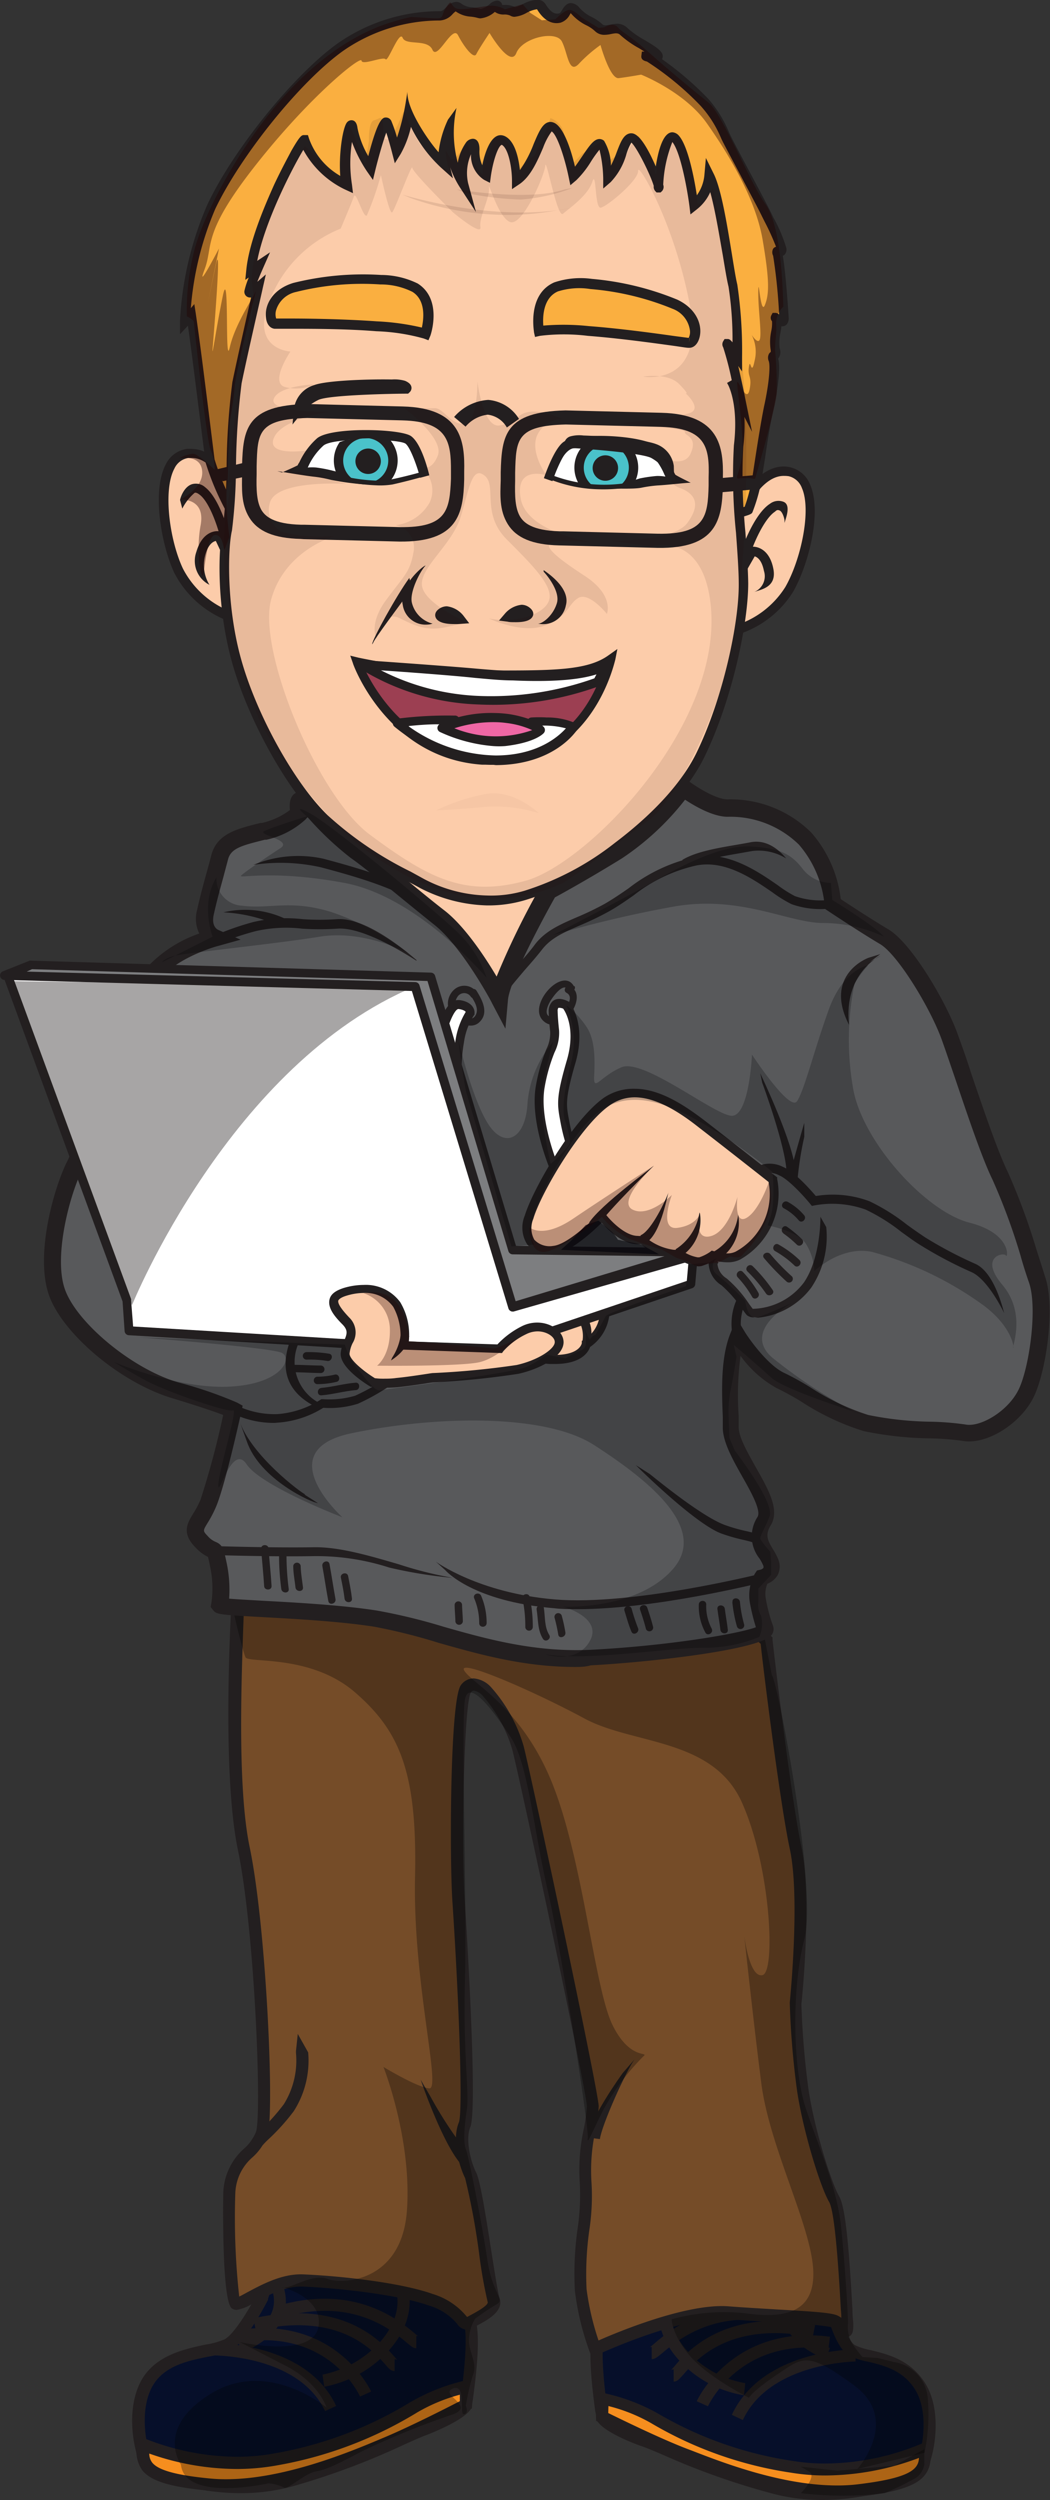
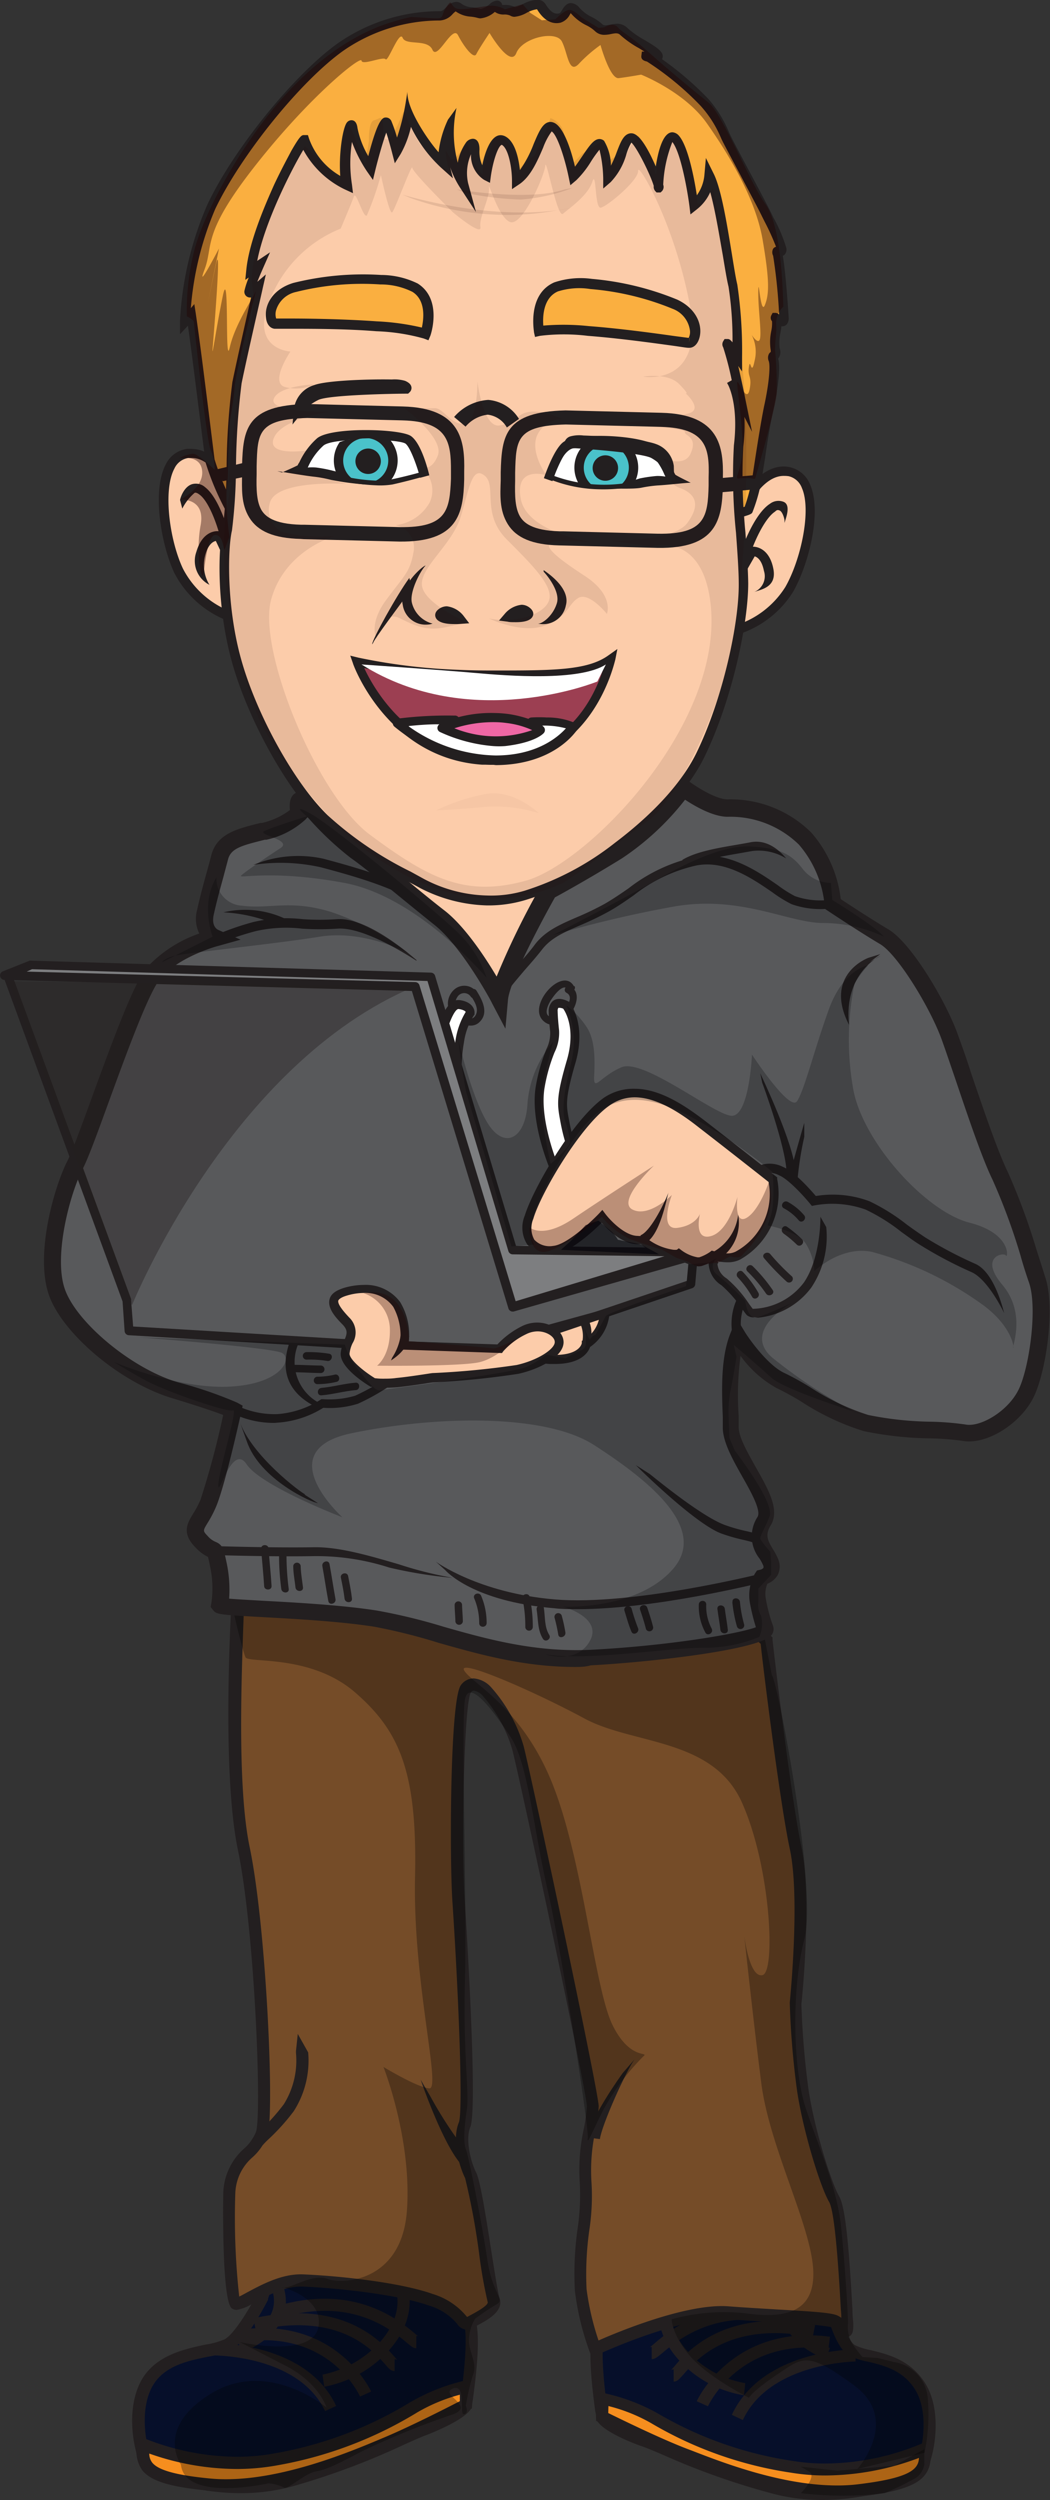
<svg xmlns="http://www.w3.org/2000/svg" viewBox="0 0 123.03 292.77">
  <rect x="0" y="0" width="123.03" height="292.77" fill="#333333" stroke="none" />
  <defs>
    <style>.cls-1{fill:none;}.cls-2{isolation:isolate;}.cls-23,.cls-3{fill:#231f20;}.cls-4{fill:#060f2a;}.cls-5{fill:#f68e1e;}.cls-6{fill:#754c28;}.cls-19,.cls-20,.cls-7,.cls-8{opacity:0.3;}.cls-7{mix-blend-mode:multiply;}.cls-9{fill:#fcccaa;}.cls-10{fill:#58595b;}.cls-11{fill:#fff;}.cls-12{fill:#faaf40;}.cls-13,.cls-20{fill:#230000;}.cls-13{opacity:0.1;}.cls-14{clip-path:url(#clip-path);}.cls-15{fill:#4ac2ca;}.cls-16{clip-path:url(#clip-path-2);}.cls-17{fill:#9c3f52;}.cls-18{fill:#ef67a5;}.cls-21{fill:#210000;}.cls-21,.cls-23,.cls-26{opacity:0.4;}.cls-22{fill:#7d7e80;}.cls-24,.cls-26{fill:#000007;}.cls-24,.cls-25{opacity:0.6;}.cls-26{mix-blend-mode:darken;}</style>
    <clipPath id="clip-path" transform="translate(-1.64 -12.5)">
      <path class="cls-1" d="M69.54,64.62s4.42-1,7.81.13,1.63,4.86-4.18,4.92c-4.24,0-8-.68-3.77-4.92" />
    </clipPath>
    <clipPath id="clip-path-2" transform="translate(-1.64 -12.5)">
      <path class="cls-1" d="M48.93,63.74s-4.48-.67-7.79.64.08,5.09,4.3,4.73c7.38-.63,4.35-3.64,3.63-5.25" />
    </clipPath>
  </defs>
  <g class="cls-2">
    <g id="Layer_1" data-name="Layer 1">
      <path class="cls-3" d="M118.38,158.69a16.42,16.42,0,0,0-8.66-.42l-.28-1c4.46-1.25,8.75,1.36,8.94,1.43Z" transform="translate(-1.64 -12.5)" />
      <path class="cls-4" d="M32.36,281.51s-2.31,4.55-4,5.54-7.07.71-9.33,4.25-.71,9.19,0,9.9,8.63,4.1,17,1.7S48.72,298,51.41,297s4.81-2.4,4.81-2.82,1.42-8.49.14-10.61-1.55-5.52-3.11-5.66-6.93-2.41-6.93-2.41S34.91,273.16,32.36,281.51Z" transform="translate(-1.64 -12.5)" />
      <path class="cls-3" d="M29.81,304.46h0c-6,0-10.64-2.09-11.3-2.75-1-1-2.49-7.06-.1-10.8,1.72-2.68,5-3.35,7.33-3.85a8.72,8.72,0,0,0,2.25-.63c1.09-.63,2.84-3.49,3.7-5.19,1.37-4.38,5.36-6.79,11.24-6.79a19.9,19.9,0,0,1,3.53.3l.14,0a42,42,0,0,0,6.72,2.35c1.43.13,2,1.75,2.59,3.47A13.94,13.94,0,0,0,57,283.15c1.06,1.77.58,6.44.05,10.32-.05.35-.09.59-.09.68,0,1.47-5.23,3.46-5.28,3.48-.75.27-1.64.68-2.76,1.18a86.1,86.1,0,0,1-12.71,4.77A22.76,22.76,0,0,1,29.81,304.46Zm13.12-28.58c-3.7,0-8.41,1-9.89,5.84l0,.11c-.25.49-2.46,4.77-4.29,5.84a9.64,9.64,0,0,1-2.68.8c-2.24.46-5,1-6.41,3.21-2,3.14-.66,8.37-.09,9A22,22,0,0,0,29.81,303h0a21.76,21.76,0,0,0,6-.82,84.82,84.82,0,0,0,12.52-4.7c1.15-.52,2-.93,2.86-1.23a14.37,14.37,0,0,0,4.35-2.34c0-.13,0-.33.09-.66.71-5.2.76-8.36.14-9.4a14.82,14.82,0,0,1-1.19-2.8c-.38-1.1-.86-2.46-1.37-2.51-1.57-.14-6.26-2.09-7.08-2.43A19.41,19.41,0,0,0,42.93,275.88Z" transform="translate(-1.64 -12.5)" />
      <path class="cls-3" d="M39.63,292l-.2-1.42a12.39,12.39,0,0,0,6.78-3.87c2.77-3.14,1.88-5.82,1.84-5.94l1.35-.48c.05.14,1.24,3.56-2.12,7.37A13.62,13.62,0,0,1,39.63,292Z" transform="translate(-1.64 -12.5)" />
      <path class="cls-3" d="M39.73,294.85c-3-6.33-12.18-6.52-13.22-6.52V286.9c1.85,0,11.24.36,14.52,7.35Z" transform="translate(-1.64 -12.5)" />
      <path class="cls-3" d="M43.83,293.15c-.15-.33-3.76-8-14.09-6.38l-.22-1.41c11.44-1.77,15.57,7.11,15.61,7.2Z" transform="translate(-1.64 -12.5)" />
      <path class="cls-3" d="M47.88,290.17c-.42,0-.66-.27-1.1-.78-1.48-1.69-5.42-6.2-15.16-4l-.31-1.4c10.57-2.34,15.07,2.81,16.55,4.5.14.16.3.35.35.39a.54.54,0,0,0-.33-.1Z" transform="translate(-1.64 -12.5)" />
      <path class="cls-3" d="M50.42,287.49c-.35,0-.59-.21-1.12-.65-1.76-1.48-6.44-5.41-14.8-2.92l-.41-1.37c9.09-2.71,14.39,1.73,16.13,3.19a4.54,4.54,0,0,0,.46.37.59.59,0,0,0-.26-.06Z" transform="translate(-1.64 -12.5)" />
      <path class="cls-3" d="M30.05,288l-.57-1.31c5.37-2.33,4.28-5.39,3.93-6.4a1.38,1.38,0,0,1-.09-.27l1.39-.35,0,.14C36.32,284.2,33.06,286.68,30.05,288Z" transform="translate(-1.64 -12.5)" />
      <path class="cls-5" d="M18.45,298.79A29.17,29.17,0,0,0,34,300.49a46.26,46.26,0,0,0,16.13-6.08A22.72,22.72,0,0,1,56.22,292v2.13s-5.94,3.11-9.76,4.66-12.73,5.38-20.23,4.67S18.17,301.34,18.45,298.79Z" transform="translate(-1.64 -12.5)" />
      <path class="cls-3" d="M28.13,304.26c-.67,0-1.33,0-2-.09-4.52-.42-6.78-1.11-7.81-2.37a4,4,0,0,1-.62-3.09l.11-1,.89.39A29.47,29.47,0,0,0,29.4,300.2a24.24,24.24,0,0,0,4.48-.41,45.46,45.46,0,0,0,15.87-6,23,23,0,0,1,6.31-2.5l.88-.21v3.46l-.39.2c-.06,0-6,3.15-9.82,4.7l-.52.21C42.57,301.16,35,304.26,28.13,304.26Zm-9-4.44a1.69,1.69,0,0,0,.35,1.07c.73.9,2.9,1.49,6.83,1.86a18.14,18.14,0,0,0,1.83.08c6.58,0,14-3,17.54-4.48l.52-.22c3.19-1.3,7.94-3.73,9.32-4.44v-.76a20.36,20.36,0,0,0-5,2.08,47,47,0,0,1-16.38,6.19,26.31,26.31,0,0,1-4.75.43A31,31,0,0,1,19.12,299.82Z" transform="translate(-1.64 -12.5)" />
-       <path class="cls-4" d="M98.7,281s1.1,5.73,2.8,6.68,5.64.63,7.9,4.12.68,9.18,0,9.9-8.63,4.31-17,2.11-12.72-4.65-15.4-5.57-4.8-2.29-4.8-2.72-1.4-8.46-.12-10.61,1.57-5.56,3.12-5.73,6.94-2.58,6.94-2.58S96.18,272.74,98.7,281Z" transform="translate(-1.64 -12.5)" />
+       <path class="cls-4" d="M98.7,281s1.1,5.73,2.8,6.68,5.64.63,7.9,4.12.68,9.18,0,9.9-8.63,4.31-17,2.11-12.72-4.65-15.4-5.57-4.8-2.29-4.8-2.72-1.4-8.46-.12-10.61,1.57-5.56,3.12-5.73,6.94-2.58,6.94-2.58S96.18,272.74,98.7,281" transform="translate(-1.64 -12.5)" />
      <path class="cls-3" d="M98,305.26a22.39,22.39,0,0,1-5.78-.73,84.83,84.83,0,0,1-12.7-4.47c-1.12-.48-2-.86-2.76-1.12-.05,0-5.28-1.86-5.28-3.39,0-.07,0-.31-.09-.65-.52-3.87-1-8.54.07-10.32A14.69,14.69,0,0,0,72.54,282c.6-1.72,1.16-3.34,2.58-3.51A44.15,44.15,0,0,0,81.85,276l.1,0a30.36,30.36,0,0,1,7.17-.94c5.56,0,9.11,2,10.27,5.82v.07c.44,2.25,1.48,5.65,2.45,6.19a7.65,7.65,0,0,0,1.85.58c1.92.47,4.57,1.1,6.3,3.78,2.39,3.69.89,9.77-.11,10.79C109.2,302.94,104.14,305.26,98,305.26Zm-25.1-9.9a13.81,13.81,0,0,0,4.33,2.23c.8.28,1.71.67,2.86,1.16a83.11,83.11,0,0,0,12.49,4.4,21.41,21.41,0,0,0,5.42.68c5.84,0,10.39-2.16,10.87-2.6.56-.65,1.94-5.9-.07-9-1.42-2.19-3.65-2.73-5.44-3.16a8.19,8.19,0,0,1-2.21-.72c-1.87-1-2.93-6-3.14-7.13-1-3.16-4-4.77-8.89-4.77a28.73,28.73,0,0,0-6.74.88c-.76.34-5.52,2.43-7.09,2.61-.53.06-1,1.38-1.4,2.55a14.85,14.85,0,0,1-1.2,2.84c-.62,1.05-.58,4.21.12,9.39C72.86,295,72.88,295.23,72.9,295.36Z" transform="translate(-1.64 -12.5)" />
      <path class="cls-3" d="M88.81,293a13.18,13.18,0,0,1-7.66-4.16c-3.35-3.74-2.15-7.18-2.1-7.33l1.35.49-.68-.24.68.24c0,.11-.93,2.81,1.82,5.88a11.84,11.84,0,0,0,6.75,3.7Z" transform="translate(-1.64 -12.5)" />
      <path class="cls-3" d="M88.68,295.9l-1.29-.61c3.29-7.06,12.66-7.63,14.5-7.68l0,1.43C100.89,289.07,91.68,289.47,88.68,295.9Z" transform="translate(-1.64 -12.5)" />
      <path class="cls-3" d="M84.59,294.29l-1.31-.59c0-.09,4.19-9.05,15.61-7.56l-.18,1.42C88.37,286.21,84.74,294,84.59,294.29Z" transform="translate(-1.64 -12.5)" />
      <path class="cls-3" d="M80.57,291.4l0-1.43a.53.53,0,0,0-.32.1l.36-.4c1.47-1.73,6-7,16.54-4.9l-.28,1.41c-9.74-1.92-13.69,2.69-15.18,4.42C81.21,291.12,81,291.39,80.57,291.4Z" transform="translate(-1.64 -12.5)" />
      <path class="cls-3" d="M78,288.77l0-1.43a.46.46,0,0,0-.24.06l.46-.38c1.74-1.5,7-6.07,16.12-3.58L94,284.82c-8.35-2.29-13,1.76-14.81,3.28C78.6,288.57,78.38,288.76,78,288.77Z" transform="translate(-1.64 -12.5)" />
      <path class="cls-3" d="M98.39,288.79c-3-1.25-6.27-3.65-4.7-8.1l0-.14,1.39.35-.09.27c-.36,1-1.45,4.09,3.89,6.29Z" transform="translate(-1.64 -12.5)" />
      <path class="cls-5" d="M110,299.31a29.54,29.54,0,0,1-15.57,2.08,44.88,44.88,0,0,1-16.1-5.7,22.22,22.22,0,0,0-6.08-2.26v2.12s5.93,3,9.74,4.44,12.72,5.07,20.22,4.18S110.22,301.85,110,299.31Z" transform="translate(-1.64 -12.5)" />
      <path class="cls-3" d="M99.7,305h0C93,305,86,302.31,82.21,300.86l-.52-.21c-3.81-1.46-9.75-4.43-9.81-4.46l-.4-.2v-3.44l.86.18a22.59,22.59,0,0,1,6.3,2.35,44,44,0,0,0,15.85,5.6,23.09,23.09,0,0,0,3.85.31,29.55,29.55,0,0,0,11.29-2.33l.91-.42.11,1c.39,3.56-1.5,4.82-8.42,5.64A20.77,20.77,0,0,1,99.7,305Zm-26.79-9.92c1.39.68,6.11,3,9.29,4.21l.53.2c3.68,1.43,10.55,4.07,17,4.07h0a20.05,20.05,0,0,0,2.37-.13c6.13-.73,7.16-1.75,7.22-3.1a31.31,31.31,0,0,1-10.94,2.06,24.78,24.78,0,0,1-4.08-.33,45.27,45.27,0,0,1-16.37-5.8,19.65,19.65,0,0,0-5-2Z" transform="translate(-1.64 -12.5)" />
      <path class="cls-6" d="M29.5,198.86c0,.85-1.29,20.6.69,30.08S33,259.89,32.31,262.3s-3.67,3-3.82,7.07.15,12.45.71,12.87,4.39-2.83,7.92-2.69,11,.85,15,2.27,3.54,3.25,4.53,2.69,3.25-1.56,2.83-2.69-2-13.16-2.69-14.57-1.42-4.25-.71-5.94-.28-19.67-.71-26.18-.14-23.59.85-24.86,2.41.28,2.41.28a17,17,0,0,1,3.68,6.65c1,3.82,8.77,40.43,8.77,42s-1.28,6.23-.85,8.77-1,9.06-.57,12.74a31.75,31.75,0,0,0,1.7,6.93s10-4.67,15.56-4.25,11.46.57,12.45,1,1.7,2.13,1.56.29-.57-12.88-1.56-14.57-3-8.07-3.68-12.74a99,99,0,0,1-.85-10.18s1.28-12.28,0-18.22-3.39-24.33-3.39-24.33L75.6,190.18,49,186.78l-6.23,1.56Z" transform="translate(-1.64 -12.5)" />
      <path class="cls-3" d="M71,288.59l-.28-.71A32,32,0,0,1,69,280.77a37.51,37.51,0,0,1,.31-7.23,26.65,26.65,0,0,0,.26-5.47,22.41,22.41,0,0,1,.5-6.39,19.33,19.33,0,0,0,.34-2.5c0-1.63-7.77-38.05-8.75-41.8a16.58,16.58,0,0,0-3.5-6.34,1.76,1.76,0,0,0-1-.56c-.06,0-.19,0-.36.23-.78,1.38-1.14,17.6-.7,24.38.06,1,1.57,24.28.65,26.49-.59,1.41,0,4,.69,5.35.43.86,1,4.22,1.78,9.26.37,2.33.79,5,.94,5.38.58,1.56-1.38,2.61-2.69,3.3l-.46.26a1.36,1.36,0,0,1-.67.2,1.53,1.53,0,0,1-1.16-.72,6.79,6.79,0,0,0-3.29-2.12c-3.75-1.34-11.06-2.07-14.78-2.22-2.05-.08-4.27,1.12-5.74,1.9a5.05,5.05,0,0,1-2,.83h0a1,1,0,0,1-.57-.18c-1.22-.92-1-13.35-1-13.48a7.23,7.23,0,0,1,2.44-5.23,5.17,5.17,0,0,0,1.41-2c.66-2.26-.15-23.47-2.14-33-2-9.7-.7-29.45-.7-30.23v-.32l13.65-10.85L49,186.06h.13l26.82,3.43,16.21,14.76,0,.27c0,.18,2.13,18.42,3.38,24.26s.12,17.43,0,18.39a97.31,97.31,0,0,0,.84,10.06c.71,4.71,2.68,10.92,3.59,12.48.75,1.28,1.16,6.2,1.55,13.19,0,.77.08,1.37.1,1.68,0,.65,0,1.06-.25,1.35a.77.77,0,0,1-.59.26c-.4,0-.67-.27-1-.59a3.17,3.17,0,0,0-.72-.59,51.75,51.75,0,0,0-6.47-.56c-1.79-.11-3.81-.22-5.75-.37-5.29-.41-15.11,4.13-15.21,4.18ZM57.15,209.05a3.1,3.1,0,0,1,2,1A17.79,17.79,0,0,1,63,217c.88,3.42,8.79,40.45,8.79,42.16a19.83,19.83,0,0,1-.36,2.74,21.77,21.77,0,0,0-.5,5.92,26.49,26.49,0,0,1-.24,5.85,36.69,36.69,0,0,0-.32,6.91,31.68,31.68,0,0,0,1.4,6c2.43-1.07,10.39-4.36,15.21-4,1.93.15,3.94.26,5.72.37,4.07.23,6.23.37,7,.68a2.43,2.43,0,0,1,.52.3q0-.43-.06-1c-.17-3.09-.63-11.3-1.36-12.55-1.07-1.84-3.06-8.32-3.76-13a97.17,97.17,0,0,1-.86-10.27v-.1c0-.12,1.25-12.23,0-18C93,223.5,91,207.33,90.77,205l-15.48-14.1-26.24-3.35L43.12,189,30.23,199.18c.12,2.45-1.18,20.78.66,29.61C32.82,238,33.82,259.73,33,262.5a6.48,6.48,0,0,1-1.74,2.6,5.83,5.83,0,0,0-2.05,4.29,84.25,84.25,0,0,0,.46,12.05c.28-.13.67-.35,1-.53,1.61-.85,4-2.17,6.47-2.07,4,.16,11.28.9,15.21,2.3a8.21,8.21,0,0,1,3.89,2.54l.13.15.41-.22c1.79-.95,2.08-1.36,2-1.54a54.94,54.94,0,0,1-1-5.66,83.12,83.12,0,0,0-1.64-8.84c-.73-1.46-1.57-4.52-.73-6.54.49-1.24,0-14.38-.76-25.85-.34-5.12-.29-23.69,1-25.35A1.85,1.85,0,0,1,57.15,209.05Z" transform="translate(-1.64 -12.5)" />
      <path class="cls-3" d="M31.57,264.25l-.52-.57c-.12-.52.21-.84,1.07-1.68a23.39,23.39,0,0,0,2.78-3.09,9.66,9.66,0,0,0,1.42-6v-.23l.21-2,1.22,2.17a11,11,0,0,1-1.69,6.88A24.81,24.81,0,0,1,33.12,263a8.64,8.64,0,0,0-.72.74.62.62,0,0,0,0-.48l-.61.21Z" transform="translate(-1.64 -12.5)" />
      <path class="cls-3" d="M55.54,265.8c-2.08-2.49-4.41-9.16-4.61-9.76l1.16,2a47.36,47.36,0,0,0,4.55,6.85Z" transform="translate(-1.64 -12.5)" />
      <path class="cls-3" d="M71.93,263l-1.42-.19c.3-2.24,3.7-7,4.09-7.54L76,253.65C75,255,72.14,261.36,71.93,263Z" transform="translate(-1.64 -12.5)" />
      <path class="cls-7" d="M22.84,301.12s-3.1-4.3,3.58-8.35,13.48,1.67,13.48,1.67-.84-2.86-4.78-4.89l-5.38-2.78s8.49,1.94,9.2-1.75-5-4.89-4.17-4.65,3.46-1.68,5.24-1,8.71.36,9.31-8-2.75-16.82-2.75-16.82,3.94,2.39,5.37,2.51S50,244.58,50.27,232.3s-1.79-17.06-7-21.59-12.5-3.41-12.86-4.13-2-7.51-1.55-6.68,10.67-1,12.94-1.28,4.09,1.62,4.7.86,2.86-6.66,3.22-6.18,4.41,2.86,9.06,3.1a29.29,29.29,0,0,0,8.23-.72s1.19,6.2.83,8.59a10.24,10.24,0,0,0-.25,2.64s12.76-6.74,18.89-7.65,4.6,4.28,4.6,4.28l1,5.14c.59.36,5.36,24.93,3.81,30.89s-1.31,15.27.12,19.68,3.7,9.31,4.18,14,.88,11.19.8,11.44a4,4,0,0,0,.51,2.27,19.07,19.07,0,0,0,1.19,1.56l1.79.11,1.91.48a4.65,4.65,0,0,1,3.94,4.06,22.21,22.21,0,0,1-.36,6.56l-7.87,1.9s5.12-5.72-.36-9.77-6-3.34-9-1.32-3.34,2.75-3.34,2.75-4.77-2.39-6.91-4.89-2.15-4.3-2.15-4.3a23.14,23.14,0,0,1,8.59-.71c4.17.59,8.23.24,8-5s-5.13-14.43-6.09-21.95-2-17.29-2-17.29.59,5,2.14,4.65,1-12.52-2.38-20.16-12.76-6.8-18.49-9.9-15-7.15-14.07-5.6,6.79,4.29,10.37,13.35,4.89,23.86,7,28.15,4.41,3,3.58,3.7a28.13,28.13,0,0,0-4.53,6c-1.2,2.27-2.11,4.64-1.95,3.52s-3.06-21.88-4.73-29.16-2.27-14.67-4.3-17.77-4.89-6.92-5.36-4.41.23,24.21,0,32.8.51,13.21.23,15.14-.47,3.82-.11,4.77,1.9,8.83,2.5,12.89,2.15,4.65,1.07,5.24a28.66,28.66,0,0,0-2.5,1.67,5,5,0,0,0-.72,2.51c0,1.43,1,2.74.48,4.05a25.69,25.69,0,0,0-.85,3.63s.37.91-.22,1,.35-3.69-1.32-3,3,2.1-.23,3.1a96.79,96.79,0,0,0-9.78,3.94c-1.55.72-4.3,2.38-5.85,2.62s-3.46,2.27-3.93,1.91a4.91,4.91,0,0,0-1.79-.48S23.32,305.53,22.84,301.12Z" transform="translate(-1.64 -12.5)" />
      <path class="cls-8" d="M95.48,304.46s1.9-1.91,1-2.51l-1-.59,4.29.47,6.68-.59,3.5-1.93,0,1.69a2.26,2.26,0,0,1-1.2,1.79,37.67,37.67,0,0,1-3.45,1.67A41,41,0,0,1,95.48,304.46Z" transform="translate(-1.64 -12.5)" />
      <path class="cls-9" d="M47.91,112s-4.09-.12-1,5.12,14.16,17.52,15.39,15.15,5.55-12.42,3-14.37S47.91,112,47.91,112Z" transform="translate(-1.64 -12.5)" />
      <path class="cls-10" d="M60.14,129.43s-3.57-6.74-7-9.44-7.85-6.5-9.86-7.89a52.64,52.64,0,0,1-5.83-5.59c-1.31-1.31-.79,1.21-.79,1.21a8.76,8.76,0,0,1-4.1,2.09c-2.79.7-4.71,1.14-5.23,3.14s-1.13,4-1.66,6.37,1.14,3,1.14,3-4.88,1.31-7.24,4.19-7.58,19.35-9.15,22.4-3.58,10.55-2.18,14.82,8.19,9.94,14,11.69A51.21,51.21,0,0,1,29,177.66s-1.84,8.36-2.89,10.89-2.42,2.92-.77,4.57,1.4.09,1.92,2.53a13.07,13.07,0,0,1,.18,4.8c-.09.43,11,.47,18.28,1.61s15,5.12,25.21,4.6,20.84-2.34,20.49-3.3a20.05,20.05,0,0,1-.87-3.23,4.13,4.13,0,0,1,.43-2.88s1.57-.35,1-1.74-2.18-2.62-.79-4.88-3.83-7.71-3.92-10.94-.45-7.63.77-10.68c0,0,2.53,4,5.06,5.15s6.28,4,10,5,9.16.69,11.51,1.13,6-1.92,7.33-4.71,2.35-10,1.22-13.25-2.62-8.54-4.36-12.12-4.54-12.47-5.93-16.3-5.32-10.29-7.67-11.69-6-3.83-6-3.83A13.56,13.56,0,0,0,96,110.69a12.43,12.43,0,0,0-9.07-3.58c-2.09,0-5.22-2.41-5.22-2.41A31.68,31.68,0,0,1,74,112.1c-4.36,2.7-8,4.68-8,4.68S60.4,126.47,60.14,129.43Z" transform="translate(-1.64 -12.5)" />
      <path class="cls-3" d="M69.05,207.71c-6.07,0-11.3-1.49-16-2.82A66.41,66.41,0,0,0,45.51,203c-4-.63-9.3-.92-13.15-1.13-5.09-.28-5.36-.31-5.76-.83l-.28-.36.09-.47a12.13,12.13,0,0,0-.18-4.39c-.05-.27-.15-.72-.22-1a4.81,4.81,0,0,1-1.42-1.06c-1.72-1.71-1-2.88-.32-4a11.18,11.18,0,0,0,.87-1.65,98.69,98.69,0,0,0,2.65-9.91c-.81-.31-2.51-.91-5.86-1.93C15.78,174.47,8.82,168.59,7.32,164c-1.57-4.8.72-12.65,2.24-15.59.55-1.08,1.68-4.19,2.88-7.47,2.72-7.47,4.92-13.32,6.39-15.12a15.16,15.16,0,0,1,6.16-4,3.91,3.91,0,0,1-.26-2.74c.36-1.62.75-3.06,1.14-4.46.18-.65.36-1.3.52-1.94.66-2.53,2.92-3.1,5.78-3.81l.18,0a8.65,8.65,0,0,0,3.26-1.51c-.11-1,.12-1.74.7-2,.4-.22,1-.3,1.88.52L39.33,107a35.7,35.7,0,0,0,4.55,4.29c1.31.9,3.56,2.75,5.95,4.7,1.35,1.11,2.73,2.24,4,3.22,2.32,1.85,4.66,5.38,6,7.65A92.93,92.93,0,0,1,65,116.29l.14-.25.26-.14s3.72-2,8-4.65a30.54,30.54,0,0,0,7.44-7.13l.61-.84.81.63c1.11.85,3.35,2.2,4.62,2.2A13.43,13.43,0,0,1,96.7,110a14.33,14.33,0,0,1,3.45,7.79c1,.66,3.72,2.44,5.58,3.54,2.71,1.61,6.72,8.41,8.1,12.21.41,1.14,1,2.73,1.55,4.49,1.4,4.12,3.14,9.25,4.34,11.71a75,75,0,0,1,3.36,9.08c.37,1.16.72,2.24,1,3.15,1.26,3.57.14,11-1.26,14-1.51,3.23-5.6,5.79-8.41,5.26a32.23,32.23,0,0,0-3.76-.29,40.7,40.7,0,0,1-7.81-.85,29.13,29.13,0,0,1-7.26-3.42,31.88,31.88,0,0,0-2.93-1.61,13,13,0,0,1-4.24-3.78,34.56,34.56,0,0,0-.22,7c0,.46,0,.91,0,1.34,0,1.19,1.09,3.05,2,4.69,1.47,2.59,2.85,5,1.77,6.79-.73,1.18-.34,1.83.24,2.81a7.16,7.16,0,0,1,.63,1.2,2.19,2.19,0,0,1-.08,1.86,2.45,2.45,0,0,1-1.2,1,3.17,3.17,0,0,0-.16,1.85,18.22,18.22,0,0,0,.83,3.09,1.16,1.16,0,0,1-.13,1c-1.21,1.82-14.66,3.27-21.25,3.61C70.29,207.69,69.67,207.71,69.05,207.71Zm-40.56-8c.9.08,2.46.16,4,.25,3.89.21,9.22.5,13.35,1.15a67.46,67.46,0,0,1,7.81,1.9c5,1.42,10.65,3,17.2,2.69,9.15-.47,17.28-1.87,19.36-2.64a24.3,24.3,0,0,1-.67-2.68,5.18,5.18,0,0,1,.57-3.63l.23-.34.4-.09a.69.69,0,0,0,.36-.22s0-.07,0-.2a5.79,5.79,0,0,0-.46-.88,4.17,4.17,0,0,1-.24-4.88c.47-.75-.84-3.06-1.8-4.75-1.09-1.94-2.22-3.94-2.27-5.63,0-.42,0-.86,0-1.32-.12-3.08-.26-6.91.88-9.76l.73-1.82,1,1.66c.66,1.05,2.78,3.94,4.62,4.77A32,32,0,0,1,96.64,175a27.85,27.85,0,0,0,6.73,3.2,39,39,0,0,0,7.42.79,33.43,33.43,0,0,1,4,.33c1.74.33,5-1.57,6.23-4.15s2.22-9.56,1.18-12.5c-.32-.92-.67-2-1-3.19a71.85,71.85,0,0,0-3.26-8.82c-1.26-2.57-3-7.77-4.43-12-.6-1.75-1.13-3.32-1.54-4.45-1.36-3.74-5.19-10-7.24-11.17-2.35-1.39-5.91-3.76-6.06-3.86l-.42-.28,0-.49a12.62,12.62,0,0,0-3-7,11.49,11.49,0,0,0-8.34-3.26c-1.73,0-3.86-1.25-5-2a31.45,31.45,0,0,1-7.4,6.87c-3.69,2.28-6.94,4.08-7.85,4.57-1.59,2.83-5.31,9.81-5.5,12l-.3,3.37-1.58-3c0-.07-3.51-6.59-6.71-9.13-1.25-1-2.63-2.13-4-3.24-2.35-1.93-4.58-3.75-5.82-4.61a36.56,36.56,0,0,1-4.86-4.55l-.22-.23-.24.27a9.85,9.85,0,0,1-4.59,2.37l-.18,0c-2.75.69-4,1-4.32,2.38-.17.65-.35,1.3-.53,2-.38,1.38-.77,2.79-1.12,4.36-.31,1.38.39,1.76.53,1.82l2.61,1.14-2.72.76c-.05,0-4.61,1.26-6.72,3.85-1.38,1.68-4.08,9.11-6.06,14.53-1.27,3.49-2.37,6.51-3,7.7-1.44,2.78-3.43,10.06-2.12,14s7.86,9.4,13.29,11a48.47,48.47,0,0,1,6.92,2.37l.65.36-.16.73c-.07.34-1.86,8.47-2.93,11.05a13.8,13.8,0,0,1-1,1.93c-.58.95-.58.95,0,1.56a2.45,2.45,0,0,0,.92.68c.85.36.95.86,1.27,2.34A15.07,15.07,0,0,1,28.49,199.67Z" transform="translate(-1.64 -12.5)" />
      <path class="cls-3" d="M68.89,128c-1.4-2.53-6,2.74-3.22,4.32,1.06.61,2.35-.52,2.93-1.3s1.1-2.36-.13-3c-.5-.26-.94.49-.44.75,1.23.64-.82,3-1.82,2.82s-.3-1.54,0-2,1.47-2.1,2-1.18c.27.49,1,0,.75-.44Z" transform="translate(-1.64 -12.5)" />
      <path class="cls-3" d="M57.55,128.77a1.78,1.78,0,0,0-2.77-.31,2.22,2.22,0,0,0,0,3.16c.68.78,2.12,1.42,3,.61,1.19-1.08.38-2.61-.31-3.72-.3-.47-1,0-.76.44.44.7,1.12,1.64.65,2.45s-1.36.16-1.78-.2a1.42,1.42,0,0,1-.36-1.93.93.93,0,0,1,1.58-.06c.32.46,1.08,0,.75-.44Z" transform="translate(-1.64 -12.5)" />
      <path class="cls-11" d="M68,130.23s1.87,2.22.62,6.49-1.16,5.07-.8,6.94a17.32,17.32,0,0,0,.62,2.58l-1.87,2.94s-2.31-5.43-1.6-9.43,1.87-4.89,1.69-6.5-.17-2.31-.17-2.31S66.37,129.43,68,130.23Z" transform="translate(-1.64 -12.5)" />
      <path class="cls-3" d="M66.45,150.3l-.39-.92c-.09-.23-2.36-5.61-1.63-9.72a20.91,20.91,0,0,1,1.22-4.28,4.23,4.23,0,0,0,.46-2.07,23.58,23.58,0,0,1-.18-2.37,1.63,1.63,0,0,1,.38-1.11c.41-.44,1.07-.48,1.89-.07l.1.05.07.08c.08.1,2,2.49.72,7-1.25,4.28-1.11,5-.79,6.69a18.77,18.77,0,0,0,.6,2.5l.09.24Zm.72-19.78c-.08,0-.09,0-.1,0a.55.55,0,0,0-.09.37s0,.73.17,2.28a5.12,5.12,0,0,1-.53,2.56,20,20,0,0,0-1.16,4.08c-.5,2.83.6,6.47,1.2,8.18l1.18-1.85a22.39,22.39,0,0,1-.56-2.41c-.38-2-.45-2.88.81-7.18,1-3.53-.16-5.51-.46-5.93A1.22,1.22,0,0,0,67.17,130.52Z" transform="translate(-1.64 -12.5)" />
      <path class="cls-11" d="M56.76,131.12a8,8,0,0,0-1.25,3.38,13.53,13.53,0,0,0-.17,4.54c.17.17-2.32-4.1-2.32-4.1s1-5,2.41-4.8S56.76,131.12,56.76,131.12Z" transform="translate(-1.64 -12.5)" />
      <path class="cls-3" d="M56.68,142.75l-1.74-3.37a.81.81,0,0,1-.15-.29c-.42-.79-2.2-3.85-2.22-3.88l-.1-.17,0-.2c.31-1.57,1.21-5.23,2.84-5.23h.14c1.53.19,1.84,1.1,1.79,1.56l0,.14-.09.12A7.83,7.83,0,0,0,56,134.58a18.4,18.4,0,0,0-.25,4.15.79.79,0,0,1,.09.38Zm-2.79-7.7.85,1.66c0-.71.13-1.51.26-2.29A9,9,0,0,1,56.21,131c-.07-.11-.31-.27-.85-.34h0c-.48,0-1.33,2-1.78,4.19.09.17.24.43.43.75Z" transform="translate(-1.64 -12.5)" />
      <path class="cls-9" d="M72.53,166.33a4.68,4.68,0,0,1-2.2,3.54s-.2,2-4.22,1.82-.86-3.35-.86-3.35Z" transform="translate(-1.64 -12.5)" />
      <path class="cls-3" d="M66.64,172.23l-.55,0c-1.34-.06-2.16-.46-2.44-1.19-.5-1.27,1.05-2.87,1.23-3.05l.1-.1,8.13-2.24-.06.74a5.29,5.29,0,0,1-2.27,3.85C70.57,170.84,69.76,172.23,66.64,172.23Zm-1.11-3.43c-.49.53-1.07,1.42-.91,1.85s.67.48,1.52.52h.5c2.93,0,3.16-1.32,3.17-1.37l0-.27.23-.13a3.81,3.81,0,0,0,1.77-2.35Z" transform="translate(-1.64 -12.5)" />
      <path class="cls-9" d="M87.57,74.07s2.57-7.26,6.63-6.31,2.22,9.8-.06,13.78a11.36,11.36,0,0,1-6.87,5S86.26,77.19,87.57,74.07Z" transform="translate(-1.64 -12.5)" />
      <path class="cls-3" d="M86.79,87.17l-.07-.61c0-.39-1-9.49.34-12.7.09-.25,2.47-6.83,6.5-6.73a3.34,3.34,0,0,1,3,2.11c1.45,3.33-.26,9.55-2,12.58A11.79,11.79,0,0,1,87.38,87Zm6.74-18.94c-3.23-.08-5.42,6-5.44,6-1.06,2.51-.53,9.38-.34,11.53a10.65,10.65,0,0,0,5.91-4.52c1.83-3.2,3.08-9,1.94-11.59a2.19,2.19,0,0,0-1.53-1.38A3.33,3.33,0,0,0,93.53,68.23Z" transform="translate(-1.64 -12.5)" />
      <path class="cls-9" d="M94.09,73.31s-.38-2.38-2-1.34-3.27,5-3.72,7.5l1.37-2.39s1.45-.23,1.93,2.16a2.59,2.59,0,0,1-1.51,3.11" transform="translate(-1.64 -12.5)" />
      <path class="cls-3" d="M90,81.83h0a2,2,0,0,0,1.15-2.48c-.25-1.27-.78-1.61-1.08-1.7l-2.8,4.89.58-3.17c.46-2.51,2.19-6.72,4-7.87a1.64,1.64,0,0,1,1.61-.23c1,.42.07,2.35.1,2.51l0-.38c-.06-.38-.28-1-.57-1.12s-.39,0-.56.15c-.86.56-1.85,2.27-2.57,4.09.74,0,2,.49,2.4,2.62S90.84,81.52,90,81.83Z" transform="translate(-1.64 -12.5)" />
      <path class="cls-9" d="M29.72,72.44s-2-7.44-6.09-6.83-3,9.58-1.07,13.74A11.34,11.34,0,0,0,29,84.85S30.77,75.65,29.72,72.44Z" transform="translate(-1.64 -12.5)" />
      <path class="cls-3" d="M29.43,85.56l-.59-.18a11.8,11.8,0,0,1-6.78-5.8c-1.48-3.16-2.67-9.49-1-12.69a3.27,3.27,0,0,1,2.45-1.82,3.63,3.63,0,0,1,.65,0c4.11.11,6,7,6.06,7.28,1.07,3.28-.65,12.28-.72,12.66ZM24.17,66.13l-.46,0a2.16,2.16,0,0,0-1.64,1.25c-1.35,2.52-.57,8.36,1,11.7a10.63,10.63,0,0,0,5.51,5C29,82,30,75.18,29.2,72.61,29.17,72.52,27.46,66.21,24.17,66.13Z" transform="translate(-1.64 -12.5)" />
      <path class="cls-9" d="M23.28,71.15s.58-2.35,2.09-1.18,2.84,5.31,3.09,7.78l-1.17-2.49s-1.43-.35-2.11,2a2.59,2.59,0,0,0,1.26,3.21" transform="translate(-1.64 -12.5)" />
      <path class="cls-3" d="M26.21,81a3.14,3.14,0,0,1-1.56-3.88c.6-2.08,1.89-2.48,2.6-2.41C26.68,72.82,25.84,71,25,70.41c-.16-.12-.38-.26-.55-.2A6,6,0,0,0,23,72.06l-.26-1c0-.15.39-1.51,1.37-1.85a1.63,1.63,0,0,1,1.58.36c1.68,1.29,3.05,5.63,3.31,8.17l.32,3.2-2.39-5.09c-.31.06-.87.36-1.23,1.6a4.46,4.46,0,0,0,.5,3.57Z" transform="translate(-1.64 -12.5)" />
      <path class="cls-12" d="M26.23,66.41S25.54,60.87,25,56.3,24,49.37,24,49.37l-.71.81a38.61,38.61,0,0,1,3.1-13.45c2.92-6.28,10-15.08,15.15-18.73a20.38,20.38,0,0,1,11.66-3.64c.94,0,1.45-1.54,2.15-1s1.56.44,2.42.69,2.16-1.44,2.14-.81,1.18.19,1.8.6,2.71-1.51,3.32-.55,1.3,1.53,2.17,1.31.83-1.94,1.83-.82,1.86,1.15,2.7,2,2.06-.5,3,.47,3.57,2.14,3.87,2.77-1.81,0-1.11.13,5,3.43,6.64,5.36a14.4,14.4,0,0,1,2.57,4.08c.45,1,3.91,7.34,4.73,9a23.33,23.33,0,0,1,1.79,4.06c.13.79-.78-.17-.49.62a67.83,67.83,0,0,1,.76,7.5c0,1.18-1.33-.51-1,0s-.38,2.43-.09,3.62-.48.38-.19,1.17,0,3.23-.53,5.66-1,5.87-1.3,7.52a18.79,18.79,0,0,1-1.13,4.46c-.41.69-38.74,7.21-38.74,7.21l-18-1.72A30.71,30.71,0,0,1,26.23,66.41Z" transform="translate(-1.64 -12.5)" />
      <path class="cls-3" d="M50.58,80,32.33,78.27l-.14-.14A31,31,0,0,1,25.7,66.57l0-.09L24.42,56.37c-.34-2.68-.6-4.6-.76-5.73l-.93,1,0-1.52A38.89,38.89,0,0,1,25.92,36.5c3-6.41,10.14-15.26,15.33-18.95a20.86,20.86,0,0,1,12-3.74c.21,0,.46-.24.7-.47a1.64,1.64,0,0,1,1.15-.62,1.06,1.06,0,0,1,.64.24,2.34,2.34,0,0,0,1.24.4,7.8,7.8,0,0,1,1,.19h0A2.45,2.45,0,0,0,59,13a1.44,1.44,0,0,1,.89-.43.62.62,0,0,1,.6.51l.29,0a2.49,2.49,0,0,1,1.22.26,3.91,3.91,0,0,0,.89-.35,4,4,0,0,1,1.68-.52,1.1,1.1,0,0,1,1,.53c.55.86,1,1.2,1.58,1.07.12,0,.27-.26.39-.46s.48-.77,1-.75a1.39,1.39,0,0,1,1,.56,4.67,4.67,0,0,0,1.43,1.07,5.54,5.54,0,0,1,1.25.85c.19.19.5.13.9.05a4.59,4.59,0,0,1,.86-.11,1.74,1.74,0,0,1,1.23.55,11.12,11.12,0,0,0,2,1.38c1.12.68,1.76,1.08,2,1.54a.71.71,0,0,1,0,.68,36.77,36.77,0,0,1,5.45,4.68A14.14,14.14,0,0,1,87.06,28l.15.32c.21.45,1.14,2.21,2.13,4.06,1.07,2,2.17,4.07,2.6,4.94l.3.62a17.6,17.6,0,0,1,1.53,3.59.89.89,0,0,1-.15.74.61.61,0,0,1-.26.19c.31,1.61.65,6.37.69,7.25a1.08,1.08,0,0,1-.24.79.74.74,0,0,1-.62.21c0,.23-.06.47-.1.74a5.56,5.56,0,0,0-.1,1.83,1.24,1.24,0,0,1-.17,1.22c.39,1.33-.31,4.8-.54,5.86-.39,1.75-.76,4.1-1,5.81-.11.66-.2,1.24-.27,1.68a20,20,0,0,1-1.21,4.65c-.2.35-.38.65-19.9,4.13C60.35,78.35,50.75,80,50.66,80Zm-17.73-2.8L50.54,78.9c14.51-2.46,36.32-6.31,38.36-7.06a21.21,21.21,0,0,0,1-4.14L90.16,66c.27-1.73.64-4.09,1-5.88.62-2.82.75-4.83.55-5.34a1,1,0,0,1,0-.78.62.62,0,0,1,.24-.28s0-.11,0-.18A6.16,6.16,0,0,1,92,51.31a4.28,4.28,0,0,0,.1-1.19.61.61,0,0,1-.09-.68l.16-.3h.34a.68.68,0,0,1,.42.19,64.28,64.28,0,0,0-.7-6.88.88.88,0,0,1,0-.82.58.58,0,0,1,.34-.23,27.88,27.88,0,0,0-1.34-2.95l-.31-.62c-.41-.85-1.51-2.91-2.57-4.91s-1.94-3.63-2.16-4.11l-.15-.34a13.23,13.23,0,0,0-2.34-3.61,34.78,34.78,0,0,0-6.25-5.15c-.3-.07-.72-.2-.66-.68l.06-.49h.3l-.61-.38a11.69,11.69,0,0,1-2.22-1.56c-.25-.27-.61-.21-1.07-.12a3.77,3.77,0,0,1-.83.1,1.53,1.53,0,0,1-1.06-.43,4.21,4.21,0,0,0-1-.68,5.67,5.67,0,0,1-1.74-1.31l-.11-.12-.1.17a1.87,1.87,0,0,1-1.07.94c-1,.25-2-.26-2.77-1.56h-.06a3.67,3.67,0,0,0-1.18.42,3.55,3.55,0,0,1-1.42.46,1,1,0,0,1-.5-.15,1.62,1.62,0,0,0-.71-.12,1.71,1.71,0,0,1-1.08-.31,3,3,0,0,1-1.68.76,1.13,1.13,0,0,1-.32-.05,5.18,5.18,0,0,0-.82-.15,3.39,3.39,0,0,1-1.77-.62,2.93,2.93,0,0,0-.34.3,2.15,2.15,0,0,1-1.5.77,19.86,19.86,0,0,0-11.32,3.54c-5.06,3.6-12,12.25-15,18.51A37,37,0,0,0,24,48.59l.41-.48.18,1.18s.36,2.41.93,6.94c.55,4.32,1.19,9.51,1.26,10.06A30.65,30.65,0,0,0,32.85,77.21Z" transform="translate(-1.64 -12.5)" />
      <path class="cls-9" d="M37.34,28.9c-.11-.44-5.71,9.38-6.29,15.28l.95-.64a28.45,28.45,0,0,0-1.17,3c-.07.52,1.05-.44,1.05-.44s-1.75,7.64-2.47,11.14-.61,15-1.13,17.22-.69,9,1.06,15.32,6.22,14.66,10.33,18.63,9.16,6.24,11.41,7.54a16.74,16.74,0,0,0,12.18,1.41A34,34,0,0,0,74,111.7c3.34-2.49,7.71-6.43,9.85-11,3.23-6.87,4.92-15.48,4.89-19.83s-1-12.09-.57-16.14c.63-5.3-.85-7.65-.85-7.65l1.07,2.11S87.3,53.79,86.9,53,88,54.3,88,54.3s0-6.08-.55-8.37S86,35.61,84.78,33.09A5.18,5.18,0,0,1,83,36.56s-.81-6.37-2.15-7.85-2.16,6-1.95,5.82-2.26-6-3.23-5.88-1.26,3.42-2.81,4.76c0,0-.12-3.45-.73-4S70,32.16,68.76,33.17c0,0-1-5.13-2.34-5.79s-1.91,4.65-4.3,6.24c0,0,0-3.86-1.47-4.66s-2.1,4.09-2.1,4.09-1.3-.65-1.24-3-2.17,1.26-1.41,4c0,0-2.53-3.86-1.27-7.35,0,0-1.45,3-1,5,0,0-4.12-3.69-4-7.07,0,0-.58,3.85-1.65,5.55A31.4,31.4,0,0,0,47,27c-.46-1-2,5.27-2,5.27a13.77,13.77,0,0,1-2-4.61c-.29-2.08-1.39,3.42-.78,6.54C42.23,34.16,38.25,32.29,37.34,28.9Z" transform="translate(-1.64 -12.5)" />
      <path class="cls-3" d="M58.72,118.53a18,18,0,0,1-7.92-2.07c-.43-.25-1-.53-1.57-.86a43.14,43.14,0,0,1-9.95-6.76C35.25,105,30.65,96.65,28.81,90s-1.59-13.39-1.07-15.59a62.67,62.67,0,0,0,.45-7.18,82.77,82.77,0,0,1,.68-10c.54-2.62,1.66-7.58,2.19-9.89h-.15a.67.67,0,0,1-.48-.23.69.69,0,0,1-.15-.55A9.35,9.35,0,0,1,30.79,45l-.41.27.12-1.16c.31-3.15,2-7.17,3.27-10,.89-1.89,1.66-3.28,2-3.94,1.07-1.86,1.23-1.86,1.54-1.85h.41l.13.41a8.24,8.24,0,0,0,3.66,4.37c-.2-2.49.28-5.67.79-6.27a.67.67,0,0,1,.52-.25c.58,0,.68.68.71.93a10.7,10.7,0,0,0,1.26,3.28c1.19-4.55,1.72-4.54,2.11-4.53a.7.7,0,0,1,.61.45,16.73,16.73,0,0,1,.65,1.9,26.14,26.14,0,0,0,1-4l.22-1.37c-.1,2.07,2.5,5.81,3.65,7.09a12.25,12.25,0,0,1,1.1-3.82l1-1.37a13.44,13.44,0,0,0,.15,6.42,5.76,5.76,0,0,1,.93-2.32,1.05,1.05,0,0,1,.83-.49c.3,0,.81.19.78,1.33a3.78,3.78,0,0,0,.33,1.77c.32-1.55,1-3.55,2.18-3.52a1.24,1.24,0,0,1,.55.16c1.14.63,1.54,2.61,1.68,3.93a13.72,13.72,0,0,0,1.61-3.06c.64-1.51,1.11-2.6,2-2.58a1.16,1.16,0,0,1,.44.12c1.14.57,2,3.37,2.4,5.12.28-.37.56-.8.83-1.19.91-1.36,1.42-2.06,2.06-2.05a.83.83,0,0,1,.52.21,5.72,5.72,0,0,1,.8,2.91,14,14,0,0,0,.69-1.6c.45-1.17.8-2.1,1.61-2.19h.11c1,0,2.09,2.16,2.85,3.88.28-1.81.84-4,1.95-4a1.09,1.09,0,0,1,.74.38c1.1,1.22,1.82,5.06,2.12,7a4.8,4.8,0,0,0,.88-2.31L84.35,31l.92,1.86c.89,1.78,1.57,6,2.12,9.36.25,1.54.46,2.88.64,3.6a52.92,52.92,0,0,1,.56,8.5V56l-.45-.64c.37,1.61.74,3.38.8,3.71l.82,4-.9-1.75a20.57,20.57,0,0,1-.13,3.49,65.1,65.1,0,0,0,.25,10c.16,2.25.31,4.38.33,6,0,4.63-1.82,13.4-5,20.06-2.34,5-7.28,9.15-10,11.19a34.35,34.35,0,0,1-10.92,5.78A15,15,0,0,1,58.72,118.53ZM32.79,44.64l-.37,1.62c0,.07-1.76,7.66-2.47,11.12a84.27,84.27,0,0,0-.66,9.85,62.09,62.09,0,0,1-.47,7.39c-.48,2-.68,8.76,1.05,15,1.8,6.53,6.27,14.6,10.18,18.37a41.64,41.64,0,0,0,9.7,6.58l1.6.88a16.64,16.64,0,0,0,7.4,1.92,13.67,13.67,0,0,0,4.35-.56,33.18,33.18,0,0,0,10.58-5.6c2.65-2,7.44-6,9.68-10.78C86.43,94,88.23,85.4,88.2,80.9c0-1.63-.16-3.74-.32-6a64.29,64.29,0,0,1-.25-10.24c.48-4-.28-6.25-.63-7l-.17-.32.55-.31a36.71,36.71,0,0,0-1-3.85.7.7,0,0,1,0-.72l.16-.26h.32c.17,0,.28,0,.61.39A40.12,40.12,0,0,0,87,46.06c-.19-.76-.41-2.12-.67-3.68C85.91,40,85.42,37,84.86,35a5.33,5.33,0,0,1-1.55,2l-.77.61-.12-1c-.22-1.69-1-6.25-2-7.48a15.36,15.36,0,0,0-1.07,5,.74.74,0,0,1-.14.75l-.17.16h-.47l-.16-.17a.77.77,0,0,1-.17-.6c-.39-1.33-2-4.55-2.62-5.07A6.33,6.33,0,0,0,75,30.68a7.79,7.79,0,0,1-1.81,3.15l-.87.75,0-1.15a15.19,15.19,0,0,0-.44-3.4,13.43,13.43,0,0,0-1,1.4,11.29,11.29,0,0,1-1.7,2.16l-.71.6-.19-.91c-.47-2.3-1.36-5-2-5.39a7.73,7.73,0,0,0-1,1.9c-.65,1.51-1.45,3.39-2.8,4.29l-.85.57v-1c0-1.47-.4-3.75-1.19-4.19-.39.07-1,1.7-1.29,3.69l-.1.76-.69-.35a3.38,3.38,0,0,1-1.53-3,5.41,5.41,0,0,0-.34,3.39l.92,3.38-1.91-2.93a10.93,10.93,0,0,1-1.11-2.31l.32,1.29-1.34-1.2a16,16,0,0,1-3.58-4.82,11.77,11.77,0,0,1-1.21,3.18l-.68,1.08-.32-1.24s-.33-1.3-.68-2.35c-.37,1-.88,2.77-1.27,4.34l-.29,1.2-.7-1a16.32,16.32,0,0,1-1.76-3.45,16.14,16.14,0,0,0,0,5L43,35.12l-1-.46a10.91,10.91,0,0,1-4.82-4.61c-1.29,2.14-4.52,8.4-5.4,13l1.5-1-.76,1.72c-.25.57-.52,1.2-.73,1.73Z" transform="translate(-1.64 -12.5)" />
      <path class="cls-11" d="M37.15,67.56c0,.25,1.86.16,3.37.64s4.89,1.16,7,.72,3.87-1,3.87-1-.8-3.51-2.31-4.1-7.92-.24-9.19.17S37.11,67.18,37.15,67.56Z" transform="translate(-1.64 -12.5)" />
      <path class="cls-11" d="M66.24,68.41s.91-3.34,2.5-3.68a29.06,29.06,0,0,1,8.67.35c1.63.53,3,3.41,3,3.41s-3.14.47-4.78.75A17.56,17.56,0,0,1,66.24,68.41Z" transform="translate(-1.64 -12.5)" />
      <path class="cls-13" d="M60.38,37.66a33.72,33.72,0,0,1-10.71-2l-.86-.36c.08,0,10.62,3.34,19.76,1.56l-1.45.23A31.45,31.45,0,0,1,60.38,37.66Z" transform="translate(-1.64 -12.5)" />
      <path class="cls-13" d="M62.67,35.87a37.12,37.12,0,0,1-6.58-.8l-.94-.39c.07,0,8.43,1.44,12.65,0l1-.2A21.47,21.47,0,0,1,62.67,35.87Z" transform="translate(-1.64 -12.5)" />
      <path class="cls-3" d="M36.85,75.61c-3.1-.08-5-.87-6-2.5S30,69.69,30,68l0-.92c.12-4.4.54-7.11,7.6-7.27l11.24.29c6.81.17,7.28,4,7.19,7.63l0,.92c-.1,4-.74,7.37-7.63,7.27l-11.14-.28Zm12-13.88-11.2-.28c-5.8.13-5.84,1.75-5.94,5.65l0,.92c-.05,1.85,0,3.23.57,4.22.43.7,1.38,1.63,4.65,1.71h.41l11.14.28c5.53.08,5.85-2,6-5.65l0-.92C54.49,64.28,54.14,61.87,48.83,61.73Z" transform="translate(-1.64 -12.5)" />
      <path class="cls-3" d="M56.19,62.46l-1.34-1.13a5.76,5.76,0,0,1,4-2h0a4.68,4.68,0,0,1,3.6,2.23l-1.42,1a3,3,0,0,0-2.24-1.5A4,4,0,0,0,56.19,62.46Z" transform="translate(-1.64 -12.5)" />
      <polygon class="cls-3" points="26.09 56.35 25.09 55.04 29.17 54.05 29.49 55.67 26.09 56.35" />
      <rect class="cls-3" x="85.49" y="68.32" width="5.16" height="1.66" transform="translate(-7.23 -4.71) rotate(-4.91)" />
      <path class="cls-3" d="M72.62,69.73l.56-.34a22.89,22.89,0,0,0,3.41-.86,16.33,16.33,0,0,1,2-.29,5.4,5.4,0,0,1,1,.07s0-.1-.07-.16a7.64,7.64,0,0,0-1.65-2.51c-1.11-1-8.39-1.36-9.62-.48-.57.41-1.45,2.41-1.88,3.69l-1-.35c.2-.58,1.22-3.47,2.29-4.24,1.67-1.2,9.48-.81,11,.56a8.61,8.61,0,0,1,1.91,2.87,3.66,3.66,0,0,0,.2.4c.21.15,1.08.59,1.8.94h0c-.6,0-2.69.26-3.9.32a14.86,14.86,0,0,0-1.9.27C75.78,69.8,73.93,69.68,72.62,69.73Z" transform="translate(-1.64 -12.5)" />
      <g class="cls-14">
        <path class="cls-15" d="M75.87,67.31a3.21,3.21,0,1,1-3.13-3.26A3.21,3.21,0,0,1,75.87,67.31Z" transform="translate(-1.64 -12.5)" />
        <path class="cls-3" d="M72.57,71a3.74,3.74,0,1,1,3.85-3.64A3.75,3.75,0,0,1,72.57,71Zm.16-6.37a2.64,2.64,0,1,0,2.59,2.7A2.65,2.65,0,0,0,72.73,64.6Z" transform="translate(-1.64 -12.5)" />
        <path class="cls-3" d="M72.54,68.8a1.49,1.49,0,1,1,1.52-1.45A1.49,1.49,0,0,1,72.54,68.8Z" transform="translate(-1.64 -12.5)" />
      </g>
      <path class="cls-3" d="M65.23,85.59a2.88,2.88,0,0,1-.59-.07h0c.46.11,1.82-.89,2.26-2.42.36-1.27-1-3.06-1.56-3.65l0-.19c.1.11,3.21,2,2.6,4.15A2.69,2.69,0,0,1,65.23,85.59Z" transform="translate(-1.64 -12.5)" />
      <path class="cls-3" d="M61.88,85.36c-.26,0-.52,0-.77-.06l-1-.13.66-.77a3,3,0,0,1,2-1.08,1.55,1.55,0,0,1,.83.27c.58.4.56.81.49,1C63.9,85.14,63.16,85.39,61.88,85.36Z" transform="translate(-1.64 -12.5)" />
      <path class="cls-3" d="M45.36,87.79l-.12.17h0c0-.56,2.94-5.85,4.36-7.78l.31,1.22C48.37,83.51,45.5,87.32,45.36,87.79Z" transform="translate(-1.64 -12.5)" />
      <path class="cls-3" d="M51.45,85.65a2.7,2.7,0,0,1-2.62-2.32c-.5-2.16,2.41-4.63,2.68-4.6h0c-.58.55-1.91,3.07-1.61,4.35a3.35,3.35,0,0,0,2.43,2.45l-.29.08A3.81,3.81,0,0,1,51.45,85.65Z" transform="translate(-1.64 -12.5)" />
      <path class="cls-3" d="M54.81,85.58h0c-1.29,0-2-.32-2.15-.85-.06-.22-.07-.63.53-1A1.6,1.6,0,0,1,54,83.5,2.94,2.94,0,0,1,56,84.68l.62.81-1,.07A6.43,6.43,0,0,1,54.81,85.58Z" transform="translate(-1.64 -12.5)" />
      <path class="cls-3" d="M44.27,69.22a33.08,33.08,0,0,1-3.82-.52,14.79,14.79,0,0,0-1.88-.36c-1.21-.12-4.41-.68-4.43-.67l.54.16c.74-.32,1.62-.71,1.85-.85,0-.08.14-.25.21-.39a8.49,8.49,0,0,1,2.06-2.77c1.66-1.35,9.78-1.12,11-.25s2,4,2.14,4.59l-1.07.29c-.38-1.41-1.16-3.58-1.72-4-.82-.56-8.41-.75-9.6.22a7.44,7.44,0,0,0-1.78,2.43l-.07.15a5.84,5.84,0,0,1,1,0,15.86,15.86,0,0,1,2,.39,23.76,23.76,0,0,0,3.28.58Z" transform="translate(-1.64 -12.5)" />
      <g class="cls-16">
        <path class="cls-15" d="M41.27,66.73a3.21,3.21,0,1,0,2.91-3.47A3.21,3.21,0,0,0,41.27,66.73Z" transform="translate(-1.64 -12.5)" />
        <path class="cls-3" d="M44.81,70.16a3.74,3.74,0,1,1,3.41-4.07A3.75,3.75,0,0,1,44.81,70.16Zm-.58-6.35a2.64,2.64,0,1,0,2.89,2.38A2.64,2.64,0,0,0,44.23,63.81Z" transform="translate(-1.64 -12.5)" />
        <path class="cls-3" d="M44.91,68a1.49,1.49,0,1,1,1.35-1.62A1.49,1.49,0,0,1,44.91,68Z" transform="translate(-1.64 -12.5)" />
      </g>
      <path class="cls-12" d="M51.47,51.59s1.33-3.81-1.22-5.42-10.69-1.07-14.07-.05S33,50.26,33.85,50.35,48,50.24,51.47,51.59Z" transform="translate(-1.64 -12.5)" />
      <path class="cls-3" d="M51.84,52.35l-.55-.21a23.54,23.54,0,0,0-5.55-.85C42.17,51,37.94,51,35.66,51l-1.79,0h-.06c-.54-.06-.93-.55-1-1.28-.2-1.45.72-3.34,3.21-4.09a33.79,33.79,0,0,1,10.28-.93,9.81,9.81,0,0,1,4.28,1c2.93,1.85,1.54,6,1.48,6.13Zm-18-2.59v.59l0-.58Zm12.36-3.95a31.91,31.91,0,0,0-9.87.88A3.11,3.11,0,0,0,34,48.8a1.69,1.69,0,0,0,0,1l1.63,0c2.29,0,6.54.07,10.14.33a28.68,28.68,0,0,1,5.3.73c.22-1,.49-3.18-1.1-4.18A8.33,8.33,0,0,0,46.24,45.81Z" transform="translate(-1.64 -12.5)" />
      <path class="cls-3" d="M49.25,58c-.37,0-9.23.07-10.62.83a6.24,6.24,0,0,0-1.94,1.45,2.81,2.81,0,0,1,2-2.13c1.83-.67,9.68-.73,10.19-.5S49.25,58,49.25,58Z" transform="translate(-1.64 -12.5)" />
      <path class="cls-3" d="M35.91,62.21l.2-2a3.36,3.36,0,0,1,2.36-2.62c1.57-.57,6.77-.7,9.08-.65a4.42,4.42,0,0,1,1.56.16c.31.14.68.35.74.74a.68.68,0,0,1-.21.59l-.18.17-.25,0c-1.31,0-9.19.14-10.3.75a6.31,6.31,0,0,0-1.75,1.29Z" transform="translate(-1.64 -12.5)" />
      <path class="cls-3" d="M68.3,64.41c.35,0,8.67.5,9.94,1.28A5.93,5.93,0,0,1,80,67.14a2.62,2.62,0,0,0-1.76-2.09c-1.69-.72-9.07-1.15-9.56-1S68.3,64.41,68.3,64.41Z" transform="translate(-1.64 -12.5)" />
      <path class="cls-3" d="M80.64,69.1l-1.11-1.65A5.53,5.53,0,0,0,78,66.16c-1-.63-8.41-1.17-9.62-1.2h-.22l-.2-.15a.61.61,0,0,1-.16-.56,1,1,0,0,1,.72-.66A4,4,0,0,1,70,63.5c2.17.06,7,.43,8.5,1a3.16,3.16,0,0,1,2.09,2.57Z" transform="translate(-1.64 -12.5)" />
      <path class="cls-3" d="M67.13,76.37c-3.1-.08-5-.87-6-2.5s-.87-3.42-.82-5.13l0-.92c.11-4.4.54-7.1,7.6-7.26l11.24.28c6.81.17,7.28,4,7.19,7.63l0,.92c-.1,4-.75,7.37-7.63,7.27l-11.14-.28Zm12-13.88-11.19-.28c-5.8.14-5.84,1.75-5.94,5.65l0,.92c-.05,1.85,0,3.23.58,4.22.43.7,1.38,1.63,4.64,1.72h.41L78.73,75c5.53.09,5.85-2,5.94-5.65l0-.92C84.78,65,84.43,62.63,79.11,62.49Z" transform="translate(-1.64 -12.5)" />
      <path class="cls-17" d="M43.44,90a72.45,72.45,0,0,0,15.75,1.54c7.46,0,11.39,0,14-1.87,0,0-2.44,12.64-15,11.83C47.24,100.79,43.44,90,43.44,90Z" transform="translate(-1.64 -12.5)" />
      <path class="cls-3" d="M58.54,102.05l-.4,0C47,101.3,43,90.3,43,90.19l-.32-.91.94.23a68.28,68.28,0,0,0,11.8,1.43c1.26.06,2.55.08,3.82.08,7.22,0,11.2,0,13.67-1.76l1.07-.76-.25,1.28C73.65,89.91,71.05,102.6,58.54,102.05ZM44.32,90.74c1.19,2.54,5.27,9.68,13.89,10.24,9.82.63,13.19-7.15,14.13-10.21-2.72,1.29-6.67,1.29-13.15,1.3-1.29,0-2.59,0-3.87-.08A77.35,77.35,0,0,1,44.32,90.74Z" transform="translate(-1.64 -12.5)" />
      <path class="cls-11" d="M44,90.31s9.64.67,13.36,1,12.21,1,15.27-1l-1,2S56.78,98.38,44,90.31Z" transform="translate(-1.64 -12.5)" />
-       <path class="cls-3" d="M57.76,95a28.12,28.12,0,0,1-14-4.24.54.54,0,0,1-.22-.61.52.52,0,0,1,.54-.35c.09,0,9.68.67,13.37,1,1.58.14,3,.24,4.32.3,5.33.23,9-.18,10.63-1.19a.52.52,0,0,1,.74.69l-1,2a.52.52,0,0,1-.27.24A36.4,36.4,0,0,1,57.76,95ZM46.28,91a27.63,27.63,0,0,0,11.53,3,36.12,36.12,0,0,0,13.47-2.06l.25-.47c-2.09.67-5.38.91-9.82.71-1.34,0-2.77-.15-4.37-.29C54.78,91.61,49.37,91.21,46.28,91Z" transform="translate(-1.64 -12.5)" />
      <path class="cls-18" d="M53.45,97.74a14.62,14.62,0,0,1,6.23-1.22c3.67.06,5.87,1.7,5.55,1.66A13.76,13.76,0,0,1,53.45,97.74Z" transform="translate(-1.64 -12.5)" />
      <path class="cls-3" d="M58,99.76a14.57,14.57,0,0,1-4.85-1.53l-1-.5,1-.48A15,15,0,0,1,59.69,96a13,13,0,0,1,1.4.1c2,.25,4.83,1.27,4.72,2.17l-.07.55-.48-.05-.25.09A14.13,14.13,0,0,1,58,99.76Zm-3.18-2a13.24,13.24,0,0,0,3.32.87A12.82,12.82,0,0,0,64,98,10.2,10.2,0,0,0,61,97.17a10.86,10.86,0,0,0-1.28-.1A14.89,14.89,0,0,0,54.86,97.79Z" transform="translate(-1.64 -12.5)" />
      <g class="cls-19">
        <path class="cls-20" d="M74.88,30.34a14.47,14.47,0,0,0-2,1c-.7.46,0,0,0-.43a3.39,3.39,0,0,0-.74-1.84L69.86,30.5l-1.38,1.44-.18-.85a14.63,14.63,0,0,1-.53-2.55A2.32,2.32,0,0,0,67.14,27a2.45,2.45,0,0,0-1-.67l-.67,1.88-1.18,2.47s-1.92,1.38-1.92,1.93-.59-.68-.47-1.12,1.08.21-.65-2.15-2.12.69-2.12.69-1.06,1.9-.92,2.65-1.16-1.28-1.16-1.28-.33-1.12-.66-2.11l-1.47,1.82-.45,0-.61-1a6.87,6.87,0,0,0,.37,2.12c.32.58-1.37-.51-1.37-.51l-2-2.35a17.6,17.6,0,0,1-1.71-3.49c-.12-.88-.55.45-.55.45s-1,2.47-1.61,2.49-.33-1.13-.51-2-.3-.41-1-.24-.61,2.45-.61,2.45l-.44,2.66L44,30.79S42.91,27.42,42.37,27s-.87,6.69-.87,6.69l-4.13-4.1s-7,11-6.15,16.56c.45,3-.85,7-1.54,11.44C28.81,63.21,28.41,69,28.41,69h.93s.28,3.41,1.48,4.79,4.62,1.53,4.62,1.53-3-1.31-2.16-4,9-2.15,9-2.15-2.5-.5-2.74-1-3.82-.38-3.82-.38l2.57-2.63s-5.48,1-4.58-1.33,6.58-3.12,6.58-3.12-7.09.14-6.59-1.45,4.75-1.75,4.75-1.75a4.88,4.88,0,0,1-3.55.27c-1.57-.68.77-4.11.77-4.11s-5.09-.26-2.21-6.51a14.83,14.83,0,0,1,8.1-7.89s1.3-3.05,1.55-3.77,1.11,2.66,1.52,2.22A35.41,35.41,0,0,0,46.27,33s1,4.67,1.32,4.37,2.33-5.8,2.36-5.23,4.77,5.23,4.77,5.23,3.4,2.85,3.21,1.72,1.14-3.47,1-4.6,1,3.38,2.45,4,4.06-5.44,4.15-6.58,1.4,6.22,2.08,5.62,2.91-2.12,3.42-3.71.27,3.13,1,3,4.43-3.18,4.38-4.32,4.25,6.11,6.06,15.73S77,56.61,77,56.61s2.88-.5,4.22.87.74,1.06.74,1.06,2.1,1.86.41,2.36-8.08,1.18-8.08,1.18,7.72.54,7.6,1,1.58.5.67,2.54-4.48,0-4.48,0l1.22.54,1.12,1.59s-.91,1.22.88,1.89,2.5,1.89.88,4.1-9,2.08-9,2.08l4.74.66s6.09-1.91,7,6.91c1.43,14.11-14.47,30.24-21.66,32.24s-11.52-.37-18.3-5.4c-6.15-4.56-13.17-21.6-11.55-27.51s7.58-7.48,7.58-7.48c-14.07,1.14-11.27-9.49-11.27-9.49A37.46,37.46,0,0,0,27.9,75.2c-.35,5.57,1.57,14.66,3.66,20.42s10,14.43,12.69,16.27,12,9.17,23.21,4.08c1.17-.53,7.82-5.74,10.18-7.4s6.23-8.31,8.85-16.54,3.34-29.44,1.79-39.5-3.1-18-3.1-18-1.08,1.94-1.8,1.83c0,0-.84-7.41-2.56-7.67s-1.9,1.35-2.09,2.31-.14,2.23-.27,1.86-.25-1.4-.52-2.07a18.93,18.93,0,0,0-1.47-2.37A6.41,6.41,0,0,0,75,30.68" transform="translate(-1.64 -12.5)" />
        <path class="cls-20" d="M45.78,87.32s.73-3.38,2.62-2.46,3.2,1.59,5.6,1.06l2.41-.53s-4.89-2.09-5.31-4.2,3.51-4.85,4.52-8.17,1.32-6,2.8-4.82S58,72.63,61,75.65s5.64,5.58,4.93,7.27-4.25,2.62-7,2c0,0,3.87,1.88,6.6.82s2.61-2.44,3.86-3.21,3.36,1.86,3.36,1.86.91-2.17-2.61-4.46-5.18-3.74-3.6-4A29.3,29.3,0,0,1,71,76s-7.6-1.12-8.34-5.08,3-2.77,3-2.77-1.89-2.55-1.12-4.58a3.28,3.28,0,0,1,3-2s-3.72-1.82-5.23-.19c0,0-.11.57-2.1.94s-2.63-5.17-2.63-5.17.05,4.85-1.51,5-2.5-1.89-3.5-1.85-3.56,0-3.56,0,4.71,3.52,3.93,5.54-2.07,1.35-2.07,1.35A3.34,3.34,0,0,1,52,71.31,5.28,5.28,0,0,1,48,74a2.69,2.69,0,0,1,2.12,3c-.42,2.48-1,2.76-3.19,5.7S45.78,87.32,45.78,87.32Z" transform="translate(-1.64 -12.5)" />
        <path class="cls-13" d="M64.77,107.73a17.18,17.18,0,0,0-6.19-.75c-3,.3-5.84.42-5.84.42a23.56,23.56,0,0,1,5.66-1.89C61.77,104.81,64.77,107.73,64.77,107.73Z" transform="translate(-1.64 -12.5)" />
      </g>
      <path class="cls-21" d="M31.63,46.58c-.35.84-2.46,3.9-3.07,6.61s0-10-.82-6-1.32,7.75-1.18,6,1.07-13,.37-9.67-1,4.78-1,4.78L27.3,41.6s-2.77,5.31-1.69,2.45-.42-4.09,6-12.23S43.93,19,44,19.6s2.54-.53,2.82-.16,1.61-3.46,2-2.51,2.9.08,3.49,1.4,2.33-3,3-1.7,1.83,2.84,2.14,2.21S59,16.36,59,16.36s2.43,4.15,3.14,2.35,4.63-2.69,5.33-1.36.79,3.91,2,2.62A16.81,16.81,0,0,1,72,17.77s1.11,4,2.13,3.88,2.63-.41,2.63-.41,5.09,2,7.69,5.68S90.18,35.79,91,40.59s.77,6.37.26,7.64-.73-3.57-.77-1.67.36,4.52.22,5.51-1-.36-1-.36a4.32,4.32,0,0,1,.34,3.07c-.39,1.95-.48-.52-.66.69s.41,1.06.07,2.69-1.38-1.32-1.44-.88.8,6.15.61,8.25-1,3.1-.42,3a7.39,7.39,0,0,1,1.9.05s2.39-8.16,2.54-10a48.4,48.4,0,0,0-.19-5.06c0-1.45.21-1.93.12-3.11a2.71,2.71,0,0,1,.85-2C93.32,46,93.19,39,91.32,36.4s-5-10.55-6.69-11.91-4.51-3.66-6.89-5.79-3.13-2.34-3.71-3-1.57,0-1.57,0l-.7.06-2-1.23s-.87-.9-1.44-.87-1.61,1.11-1.61,1.11l-1.58.11L63.76,14l-.88-1-2.08.59a3.3,3.3,0,0,0-1.28-.41c-.88-.12-3.79.69-4.51.26s-.36-1.14-1.07-.12-.12,1.4-1.45,1.32l-2.66-.15a21.48,21.48,0,0,0-2.21.58c-1.52.45-6.56,2.08-12.24,8.21s-10,14.56-11,18.66a28.71,28.71,0,0,0-.85,7.6,2.92,2.92,0,0,1,.81.56s1.49,14.13,2,15.15a5.56,5.56,0,0,1,.45,2.26s-1.92-1.84-2.51-1.88a4.29,4.29,0,0,0-1.65.55s2.54-.54,2.7,1.5S22.75,71,22.75,71s3-.24,2.4,3,.09,6.39.28,5.86.44-4.71,1.45-4.71.93,2.14,1.12,1.61.53-1.38.53-1.38A33.06,33.06,0,0,1,28.18,70a21,21,0,0,0,.17-3.55c.11-2.33.2-4.55.2-4.55s.41-2.07.58-4.06S31.63,46.58,31.63,46.58Z" transform="translate(-1.64 -12.5)" />
      <path class="cls-3" d="M45.64,69.33h0a21.16,21.16,0,0,1-5.2-.87,12,12,0,0,0-2.32-.41c-.85-.08-1.2-.12-1.24-.45-.06-.57,1.59-3.4,3-3.83a31.36,31.36,0,0,1,6.74-.48,9.08,9.08,0,0,1,2.62.31c1.64.63,2.45,4.15,2.49,4.3l.06.26-.25.07s-1.76.52-3.89,1A9,9,0,0,1,45.64,69.33Zm-8.18-1.91c.17,0,.46.06.72.08a12.87,12.87,0,0,1,2.43.43,20.53,20.53,0,0,0,5,.85h0a8.55,8.55,0,0,0,1.85-.13c1.63-.34,3-.72,3.59-.88C50.81,66.7,50,64.52,49,64.12a9.25,9.25,0,0,0-2.44-.28,31.89,31.89,0,0,0-6.57.45C39,64.62,37.69,66.78,37.46,67.42Z" transform="translate(-1.64 -12.5)" />
      <path class="cls-3" d="M71.86,69.8a16.37,16.37,0,0,1-5.72-1.14l-.23-.09.07-.24c0-.14,1-3.5,2.7-3.87a20,20,0,0,1,3.9-.17,22.16,22.16,0,0,1,4.92.53c1.72.56,3.09,3.43,3.15,3.56l.16.33-.37.06s-3.15.46-4.78.74A18.72,18.72,0,0,1,71.86,69.8Zm-5.28-1.56a17.15,17.15,0,0,0,9,.73c1.29-.22,3.52-.56,4.41-.69-.41-.76-1.48-2.55-2.65-2.93a21,21,0,0,0-4.77-.51A20.45,20.45,0,0,0,68.8,65C67.72,65.23,66.89,67.23,66.58,68.24Z" transform="translate(-1.64 -12.5)" />
      <path class="cls-12" d="M64.79,51.28s-.75-4,2-5.18,10.74.52,13.93,2,2.5,4.56,1.69,4.53S68.47,50.46,64.79,51.28Z" transform="translate(-1.64 -12.5)" />
      <path class="cls-3" d="M64.21,51.42c0-.19-.8-4.45,2.37-5.85A9.73,9.73,0,0,1,71,45.16a34,34,0,0,1,10,2.43c2.35,1.11,3,3.12,2.58,4.52-.21.71-.67,1.14-1.21,1.12H82.3c-.23,0-.85-.11-1.78-.24-2.25-.31-6.44-.89-10-1.16a23,23,0,0,0-5.62,0l-.57.13Zm18.23.64-.07.58.09-.58ZM67,46.63c-1.72.76-1.78,2.95-1.7,4a28.33,28.33,0,0,1,5.34.06c3.61.27,7.82.85,10.08,1.17l1.61.21a1.48,1.48,0,0,0,.14-.95,3.15,3.15,0,0,0-2-2.45,32.25,32.25,0,0,0-9.64-2.32A8.34,8.34,0,0,0,67,46.63Z" transform="translate(-1.64 -12.5)" />
      <path class="cls-11" d="M48.19,97.14a45.8,45.8,0,0,1,6.67-.37l-1.41,1s4,1.94,7.35,1.55S65,97.94,65,97.94l-1.09-1s3.4-.19,4.9.61c0,0-2.43,3.89-9.09,3.93A18.85,18.85,0,0,1,48.19,97.14Z" transform="translate(-1.64 -12.5)" />
      <path class="cls-3" d="M58.92,102a19.35,19.35,0,0,1-11.08-4.42.52.52,0,0,1-.15-.54.53.53,0,0,1,.43-.37,46.38,46.38,0,0,1,6.78-.37.52.52,0,0,1,.25,1l-.63.43a16.26,16.26,0,0,0,5,1.18,7.38,7.38,0,0,0,1.26,0,9.85,9.85,0,0,0,3.42-.89l-.62-.6a.54.54,0,0,1-.13-.56.51.51,0,0,1,.46-.34,15.05,15.05,0,0,1,1.79,0,8.24,8.24,0,0,1,3.38.67.51.51,0,0,1,.26.33.49.49,0,0,1-.06.41c-.11.17-2.66,4.13-9.53,4.17Zm-9.38-4.43a18.09,18.09,0,0,0,10.17,3.4c4.84,0,7.34-2.18,8.24-3.18a10.12,10.12,0,0,0-2.33-.32h-.44l.17.16a.53.53,0,0,1,0,.72c-.1.11-1.07,1.12-4.52,1.52a9.34,9.34,0,0,1-1.42,0,18.38,18.38,0,0,1-6.22-1.65.52.52,0,0,1-.07-.9l.06,0C51.94,97.3,50.53,97.42,49.54,97.52Z" transform="translate(-1.64 -12.5)" />
-       <polygon class="cls-11" points="39.87 157.32 15.07 155.84 14.88 152.3 0.9 114.19 48.77 115.25 60.07 153.07 81.23 147.03 80.94 150.38 58.33 158.03 39.87 157.32" />
      <path class="cls-3" d="M60,171.05h0l-18.46-.71-24.81-1.48a.52.52,0,0,1-.49-.49L16,164.9l-13.95-38a.53.53,0,0,1,.5-.7l47.87,1a.53.53,0,0,1,.49.38l11.15,37.32L82.72,159a.52.52,0,0,1,.48.1.53.53,0,0,1,.19.44l-.29,3.36a.53.53,0,0,1-.35.45L60.14,171Zm-42.76-3.21,24.34,1.45,18.34.71,22.2-7.5.19-2.26-20.43,5.83a.53.53,0,0,1-.64-.36L50,128.26l-46.72-1L17,164.62a.37.37,0,0,1,0,.15Z" transform="translate(-1.64 -12.5)" />
      <path class="cls-9" d="M52.42,173.8c-.28,0-2.39.38-4.31.57a9.92,9.92,0,0,1-2.77,0s-3.35-2-3.26-3.45,1.44-2.29.1-3.73-2.39-2.78-.1-3.45,4.69-.38,6,1.54a7.42,7.42,0,0,1,.87,4.78l11.2.38a8.79,8.79,0,0,1,2.87-2.2c1.91-1,4,.1,4.12,1.34s-2.3,2.68-4.89,3.26S52.42,173.8,52.42,173.8Z" transform="translate(-1.64 -12.5)" />
      <path class="cls-3" d="M46.54,175a6.63,6.63,0,0,1-1.32-.1l-.08,0-.07,0c-.61-.36-3.62-2.26-3.51-3.93a4.71,4.71,0,0,1,.41-1.47c.31-.75.49-1.17-.17-1.87-1-1-1.8-2-1.54-3,.16-.6.71-1,1.68-1.31a8.31,8.31,0,0,1,2.31-.35A5,5,0,0,1,48.54,165a7.41,7.41,0,0,1,1,4.59l10.38.35a10.16,10.16,0,0,1,2.88-2.14,4,4,0,0,1,1.79-.42c1.6,0,3,1,3.08,2.19.13,1.68-2.63,3.22-5.29,3.81a96.67,96.67,0,0,1-9.95,1c-.12,0-.59.07-1,.14-.88.13-2.08.31-3.24.43A16.15,16.15,0,0,1,46.54,175Zm-1-1.11a7,7,0,0,0,1,.06c.46,0,1,0,1.52-.08,1.14-.11,2.33-.29,3.2-.42s1-.16,1.16-.16a95.94,95.94,0,0,0,9.75-.94c2.59-.58,4.53-1.93,4.47-2.71,0-.58-.92-1.23-2-1.23a3,3,0,0,0-1.33.32,8.43,8.43,0,0,0-2.69,2l-.16.22-12.07-.42.1-.58a7,7,0,0,0-.77-4.41,4,4,0,0,0-3.44-1.63,7,7,0,0,0-2,.31c-.55.16-.9.37-1,.58-.13.48.83,1.51,1.29,2a2.41,2.41,0,0,1,.38,3A3.64,3.64,0,0,0,42.6,171C42.55,171.7,44.29,173.11,45.53,173.87Z" transform="translate(-1.64 -12.5)" />
      <path class="cls-3" d="M70.18,170.74l-.73,0a3.54,3.54,0,0,0,.15-3.31l.87-.58A3.44,3.44,0,0,1,70.18,170.74Z" transform="translate(-1.64 -12.5)" />
      <path class="cls-3" d="M47.45,171.82l.14-.33a6.54,6.54,0,0,0,1-2.64l1,.12C49.39,170.71,47.49,171.77,47.45,171.82Z" transform="translate(-1.64 -12.5)" />
      <polygon class="cls-22" points="81.26 146.66 60.07 146.4 50.48 114.41 3.66 113.01 0.52 114.23 48.65 115.54 60.07 153.07 81.26 146.66" />
      <path class="cls-3" d="M61.71,166.09a.52.52,0,0,1-.5-.38L49.9,128.55l-47.75-1.3a.52.52,0,0,1-.18-1L5.11,125a.52.52,0,0,1,.21,0l46.82,1.4a.53.53,0,0,1,.48.37l9.48,31.63,20.8.26a.52.52,0,0,1,.15,1l-21.19,6.4A.4.4,0,0,1,61.71,166.09ZM4.77,126.28l45.53,1.23a.53.53,0,0,1,.49.37l11.27,37,17.44-5.27-17.79-.22a.53.53,0,0,1-.5-.37l-9.48-31.64L5.39,126Z" transform="translate(-1.64 -12.5)" />
      <path class="cls-9" d="M92.23,150.62s-5-3.93-8.37-6.54S76.27,139,72.7,141.55s-8.2,10.64-9.07,13.51.78,4,2.88,3.84S72.17,155,72.17,155s2.45,3.22,4.71,2.7c0,0,2.36,2,4.19,1.57,0,0,1.74,1.31,2.7,1a5.19,5.19,0,0,0,1.39-.7,4.56,4.56,0,0,0,3,0A8.27,8.27,0,0,0,92.23,150.62Z" transform="translate(-1.64 -12.5)" />
      <path class="cls-3" d="M83.4,160.79a5.11,5.11,0,0,1-2.46-1,2.86,2.86,0,0,1-.42,0,7.13,7.13,0,0,1-3.78-1.59l-.37,0c-1.79,0-3.49-1.67-4.23-2.51-1,1-3.73,3.52-5.59,3.67a3.43,3.43,0,0,1-3.14-1.14,3.65,3.65,0,0,1-.28-3.37c.93-3.07,5.59-11.19,9.26-13.79A6.17,6.17,0,0,1,76,140c3,0,5.93,2,8.17,3.7,3.36,2.59,8.32,6.51,8.37,6.55l.16.12,0,.19A8.86,8.86,0,0,1,88.36,160a3.2,3.2,0,0,1-1.5.32h0a6.37,6.37,0,0,1-1.6-.22,6.81,6.81,0,0,1-1.31.62A1.63,1.63,0,0,1,83.4,160.79Zm-2.22-2.11.2.15a4.56,4.56,0,0,0,2,.91l.19,0a5,5,0,0,0,1.25-.62l.22-.17.27.08a5.21,5.21,0,0,0,1.53.25h0a2.15,2.15,0,0,0,1-.21,7.66,7.66,0,0,0,3.86-8.15c-.87-.69-5.18-4.08-8.2-6.41C81.59,143,78.7,141,76,141a5.05,5.05,0,0,0-3,1c-3.38,2.39-8,10.24-8.87,13.23a2.78,2.78,0,0,0,.12,2.45,2.45,2.45,0,0,0,2.21.72c1.56-.13,4.38-2.76,5.34-3.76l.42-.45.37.49c.54.71,2.27,2.55,3.78,2.55a1.61,1.61,0,0,0,.39,0l.26-.06.2.17a6.49,6.49,0,0,0,3.3,1.51,2,2,0,0,0,.43,0Z" transform="translate(-1.64 -12.5)" />
      <path class="cls-3" d="M84.93,160.43l-.4-1a5.74,5.74,0,0,0,3.6-4.68h0A5.07,5.07,0,0,1,84.93,160.43Z" transform="translate(-1.64 -12.5)" />
-       <path class="cls-3" d="M81.33,159.7l-.53-.9a6.21,6.21,0,0,0,2.8-4.32l.06.15A5.08,5.08,0,0,1,81.33,159.7Z" transform="translate(-1.64 -12.5)" />
      <path class="cls-3" d="M77.08,158.16l-.39-1c1.11-.44,2.6-3.32,3.28-5h0C79.77,152.66,79,157.41,77.08,158.16Z" transform="translate(-1.64 -12.5)" />
-       <path class="cls-3" d="M71.54,156.25l-.87-.58c1.41-2.12,7.37-6.44,7.59-6.66h0C78.21,149.06,72.88,154.23,71.54,156.25Z" transform="translate(-1.64 -12.5)" />
      <path class="cls-3" d="M51.18,118.76c-2.67-2.23-8.92-3.89-11.92-4.69a21.51,21.51,0,0,0-7.93-.29h0a13.75,13.75,0,0,1,8.2-.72c4.92,1.31,9.81,2.81,12.32,4.9Z" transform="translate(-1.64 -12.5)" />
      <path class="cls-3" d="M60.67,129.43H59.62c0-.84,1-2,2.7-3.94.71-.8,1.44-1.62,2-2.39,1.21-1.58,2.91-2.32,4.87-3.17a35,35,0,0,0,3.31-1.59c1-.58,1.92-1.21,2.8-1.82A19.32,19.32,0,0,1,83,112.88c3.82-.82,7.41,1.65,9.78,3.29a14.38,14.38,0,0,0,2,1.27,9,9,0,0,0,4.33.4l.18,1a10.06,10.06,0,0,1-4.91-.46A15.41,15.41,0,0,1,92.15,117c-2.36-1.62-5.6-3.85-9-3.13a18.23,18.23,0,0,0-7.25,3.47c-.9.63-1.83,1.28-2.89,1.88a35.47,35.47,0,0,1-3.4,1.64c-1.91.83-3.41,1.48-4.46,2.84-.62.8-1.36,1.64-2.08,2.46C62.07,127.35,60.67,128.94,60.67,129.43Z" transform="translate(-1.64 -12.5)" />
      <path class="cls-3" d="M82.12,114.1l-.53-.9c1.62-1,4.37-1.43,6.57-1.81.51-.09,1-.17,1.44-.26,2.45-.47,4.08,1.85,4.17,1.91h0a6.1,6.1,0,0,0-4-.88l-1.47.26C86.22,112.78,83.58,113.24,82.12,114.1Z" transform="translate(-1.64 -12.5)" />
      <path class="cls-3" d="M50.43,125c-.06,0-5.9-4-9.26-3.75a31.52,31.52,0,0,1-4.14,0,16.1,16.1,0,0,0-5.43.29A35.28,35.28,0,0,0,27,123.1l-.44-.94a32.23,32.23,0,0,1,4.78-1.69,17,17,0,0,1,5.78-.33,29.56,29.56,0,0,0,4,0c3.71-.27,9.08,4.62,9.33,4.79Z" transform="translate(-1.64 -12.5)" />
      <path class="cls-3" d="M34.53,121a18,18,0,0,0-6.72-1.66h0a11.08,11.08,0,0,1,7.2.73Z" transform="translate(-1.64 -12.5)" />
      <path class="cls-3" d="M101.12,132.51c-3-5.84,2.15-7.82,2.32-7.86l1.35-.42-1.23.93,1.23-.7c-.13,0-4.31,2.1-3.67,8Z" transform="translate(-1.64 -12.5)" />
      <path class="cls-3" d="M119.3,166.27s-1.86-3.93-3.83-4.8a48.36,48.36,0,0,1-6-3.17c-.76-.46-1.46-1-2.21-1.53a21.73,21.73,0,0,0-4.19-2.62,11.55,11.55,0,0,0-6-.49l-.3.06-.2-.24c-.63-.78-2.52-2.88-3.63-3.34a2.49,2.49,0,0,0-1.93-.18L90.6,149a3.4,3.4,0,0,1,2.78.15c1.36.56,3.22,2.67,3.85,3.41a12.24,12.24,0,0,1,6.28.61,23.24,23.24,0,0,1,4.39,2.74c.72.53,1.41,1,2.12,1.48a47.68,47.68,0,0,0,5.87,3.1c2.33,1,3.33,5.59,3.41,5.76Z" transform="translate(-1.64 -12.5)" />
      <path class="cls-3" d="M95.1,150.49l-1-.1c0-.14,1.33-4.89,1.78-6.4l0,1.63A39.05,39.05,0,0,0,95.1,150.49Z" transform="translate(-1.64 -12.5)" />
      <path class="cls-3" d="M93.8,149.76c-.09-3-2.82-10.4-2.85-10.47l-.23-1.11c.12.31,4,8.36,4.12,11.55Z" transform="translate(-1.64 -12.5)" />
      <path class="cls-3" d="M90.06,166.76a1.21,1.21,0,0,1-.91-.25c-.12-.13-.28-.35-.57-.75A14,14,0,0,0,86.16,163a3.16,3.16,0,0,1-1.49-2.59,1.21,1.21,0,0,1,.72-1l.42,1s-.08,0-.1.16a2.24,2.24,0,0,0,1.07,1.64,14.26,14.26,0,0,1,2.64,3c.16.22.33.45.42.56a7.73,7.73,0,0,0,6-3.09c2-2.93,1.93-7.66,1.93-7.69l.68,1.2a10.71,10.71,0,0,1-1.75,7.09,8.85,8.85,0,0,1-6.25,3.53Z" transform="translate(-1.64 -12.5)" />
      <path class="cls-3" d="M87.55,169.18a7,7,0,0,1,.36-4.39l1,.42-.48-.21.48.21a6,6,0,0,0-.33,3.64Z" transform="translate(-1.64 -12.5)" />
      <path class="cls-3" d="M33.83,179.13a11.14,11.14,0,0,1-4.71-1l.49-.93a10.18,10.18,0,0,0,4.53.9,10.83,10.83,0,0,0,5-1.65l.15-.1h.18a10.73,10.73,0,0,0,3.77-.4,23.33,23.33,0,0,0,3.23-1.78L47,175a25.32,25.32,0,0,1-3.41,1.88,11,11,0,0,1-4.07.48,11.57,11.57,0,0,1-5.35,1.74Z" transform="translate(-1.64 -12.5)" />
      <path class="cls-3" d="M38.27,177.05c-2.92-1.62-3.82-4.1-2.7-7.37a2.16,2.16,0,0,0,.08-.24l1,.18a2.05,2.05,0,0,1-.12.4A5.43,5.43,0,0,0,39,176.77Z" transform="translate(-1.64 -12.5)" />
      <path class="cls-3" d="M54.63,197.27a53.55,53.55,0,0,1-7.38-1.2,27.83,27.83,0,0,0-8.81-1.34c-4.84.09-11.44-.12-11.51-.12l0-1.05c.06,0,6.64.21,11.45.13,3-.06,6.57,1,10,2a45.06,45.06,0,0,0,6.18,1.56Z" transform="translate(-1.64 -12.5)" />
      <path class="cls-3" d="M69.35,200.94c-1,0-1.91,0-2.8-.11-9.43-.79-12.6-4.3-12.73-4.45l-1.11-1s5,3.67,13.93,4.42c9.13.77,24-3,24.16-3l.26,1C90.51,197.9,78.52,200.94,69.35,200.94Z" transform="translate(-1.64 -12.5)" />
      <path class="cls-3" d="M90.8,194.06c-.34-.8-.72-.92-2-1.22a21.21,21.21,0,0,1-2.65-.76c-3.1-1.16-9.81-7.78-10-8l1.57,1c.06,0,5.91,4.92,8.84,6a19.34,19.34,0,0,0,2.52.72c1.28.29,2.2.51,2.75,1.83Z" transform="translate(-1.64 -12.5)" />
      <path class="cls-3" d="M38.88,188.52c-.58,0-6.84-2.75-8.35-7.31l-.84-2.34c1.37,4.09,7.3,8.5,7.73,8.64H37.3Z" transform="translate(-1.64 -12.5)" />
      <path class="cls-3" d="M88.08,162.08a12.34,12.34,0,0,1,1.68,2.27c.26.5,1,.06.75-.44a12.35,12.35,0,0,0-1.81-2.44c-.37-.43-1,.19-.62.61Z" transform="translate(-1.64 -12.5)" />
      <path class="cls-3" d="M89.22,161.39A17.61,17.61,0,0,1,91.41,164c.33.45,1.09,0,.76-.44a18.91,18.91,0,0,0-2.34-2.79c-.41-.38-1,.24-.61.62Z" transform="translate(-1.64 -12.5)" />
      <path class="cls-3" d="M91.15,159.82a29.54,29.54,0,0,0,2.69,2.79.44.44,0,0,0,.61-.62,26.09,26.09,0,0,1-2.54-2.61c-.34-.44-1.1,0-.76.44Z" transform="translate(-1.64 -12.5)" />
-       <path class="cls-3" d="M92.44,159a11.41,11.41,0,0,1,2.27,1.68c.38.42,1-.2.61-.62a12.17,12.17,0,0,0-2.44-1.81c-.47-.31-.9.45-.44.75Z" transform="translate(-1.64 -12.5)" />
      <path class="cls-3" d="M93.4,156.92A12.41,12.41,0,0,1,95,158.25c.4.39,1-.22.62-.62a14.41,14.41,0,0,0-1.75-1.46c-.46-.33-.89.43-.44.75Z" transform="translate(-1.64 -12.5)" />
      <path class="cls-3" d="M93.49,154a5.94,5.94,0,0,1,1.74,1.41c.37.43,1-.19.62-.61a6.72,6.72,0,0,0-1.92-1.56c-.5-.25-.94.5-.44.76Z" transform="translate(-1.64 -12.5)" />
      <path class="cls-3" d="M32.24,193.86c.1,1.46.26,2.91.35,4.36,0,.56.91.56.87,0-.09-1.45-.25-2.9-.35-4.36,0-.56-.9-.56-.87,0Z" transform="translate(-1.64 -12.5)" />
      <path class="cls-3" d="M34.34,194.73a29,29,0,0,0,.26,3.84c.07.55.94.56.87,0a30.83,30.83,0,0,1-.26-3.84.44.44,0,0,0-.87,0Z" transform="translate(-1.64 -12.5)" />
      <path class="cls-3" d="M36,195.87c0,.85.17,1.68.26,2.52.06.56.94.56.88,0-.1-.84-.25-1.67-.27-2.52a.44.44,0,0,0-.87,0Z" transform="translate(-1.64 -12.5)" />
      <path class="cls-3" d="M39.41,195.9c.25,1.36.44,2.73.7,4.09.1.56.94.32.84-.23-.25-1.36-.45-2.73-.7-4.1-.1-.55-.94-.31-.84.24Z" transform="translate(-1.64 -12.5)" />
      <path class="cls-3" d="M41.59,197.29c.16.8.33,1.6.42,2.41.06.56.93.56.87,0-.1-.89-.28-1.76-.45-2.64-.11-.55-1-.32-.84.23Z" transform="translate(-1.64 -12.5)" />
      <path class="cls-3" d="M57.19,199.64a7.47,7.47,0,0,1,.6,2.94c0,.56.84.56.87,0a8.08,8.08,0,0,0-.63-3.17c-.18-.52-1-.3-.84.23Z" transform="translate(-1.64 -12.5)" />
      <path class="cls-3" d="M54.91,200.4c0,.67.08,1.34.09,2a.44.44,0,0,0,.87,0c0-.67-.08-1.34-.09-2a.44.44,0,0,0-.87,0Z" transform="translate(-1.64 -12.5)" />
      <path class="cls-3" d="M62.86,199.73a15.18,15.18,0,0,1,.33,3.29.44.44,0,0,0,.88,0,16.63,16.63,0,0,0-.37-3.52c-.12-.55-1-.32-.84.23Z" transform="translate(-1.64 -12.5)" />
      <path class="cls-3" d="M64.52,201c.19,1.15.09,2.39.74,3.42.3.47,1,0,.75-.44-.6-.94-.48-2.15-.65-3.21-.09-.55-.93-.32-.84.23Z" transform="translate(-1.64 -12.5)" />
      <path class="cls-3" d="M66.61,201.91a20,20,0,0,1,.44,2c.07.55.91.31.84-.24a19.25,19.25,0,0,0-.44-2,.44.44,0,0,0-.84.23Z" transform="translate(-1.64 -12.5)" />
      <path class="cls-3" d="M74.81,201.13c.26.82.48,1.66.82,2.45.22.52,1,.08.76-.44a21.92,21.92,0,0,1-.74-2.25c-.18-.53-1-.3-.84.24Z" transform="translate(-1.64 -12.5)" />
      <path class="cls-3" d="M76.64,201c.25.75.5,1.5.69,2.27a.44.44,0,0,0,.84-.23c-.19-.77-.44-1.52-.69-2.27-.18-.53-1-.3-.84.23Z" transform="translate(-1.64 -12.5)" />
      <path class="cls-3" d="M83.52,200.39a6.41,6.41,0,0,0,.76,3.27c.25.51,1,.07.75-.44a5.55,5.55,0,0,1-.64-2.83c0-.56-.84-.56-.87,0Z" transform="translate(-1.64 -12.5)" />
      <path class="cls-3" d="M85.7,200.92c.1.81.26,1.62.35,2.44.06.55.93.55.87,0-.09-.82-.25-1.63-.35-2.44-.06-.56-.93-.56-.87,0Z" transform="translate(-1.64 -12.5)" />
      <path class="cls-3" d="M87.45,200.13A16,16,0,0,0,88,203a.44.44,0,0,0,.84-.24,15,15,0,0,1-.5-2.67c-.06-.55-.93-.56-.87,0Z" transform="translate(-1.64 -12.5)" />
      <path class="cls-3" d="M39.31,175.9c1.35-.11,2.66-.5,4-.61.55,0,.56-.92,0-.87-1.36.11-2.66.49-4,.61-.56.05-.57.92,0,.87Z" transform="translate(-1.64 -12.5)" />
      <path class="cls-3" d="M38.78,174.59a9.84,9.84,0,0,0,2.3-.27c.54-.13.31-1-.23-.84a9,9,0,0,1-2.07.24.44.44,0,0,0,0,.87Z" transform="translate(-1.64 -12.5)" />
      <path class="cls-3" d="M36.08,173.2c1.05,0,2.09.08,3.14.09a.44.44,0,0,0,0-.88c-1,0-2.09-.08-3.14-.08a.44.44,0,0,0,0,.87Z" transform="translate(-1.64 -12.5)" />
      <path class="cls-3" d="M37.56,171.72a12.9,12.9,0,0,1,2.41.15c.55.11.79-.73.24-.84a14.71,14.71,0,0,0-2.65-.19.44.44,0,0,0,0,.88Z" transform="translate(-1.64 -12.5)" />
      <path class="cls-23" d="M17.11,165.34S28.53,137.07,50.29,128l-47.65-.6Z" transform="translate(-1.64 -12.5)" />
      <path class="cls-24" d="M78.85,159.39c-.32-.21-2.11-1.15-2.11-1.15l-2.7-.56a4.07,4.07,0,0,0-1-1.17l-1.28-1.07-1.5.53-1.71,1.82-.77.7-.41.37Z" transform="translate(-1.64 -12.5)" />
      <g class="cls-25">
        <path class="cls-26" d="M65.49,206.21s3.64,1.28,5.24-1.5-3.1-4.06-3.1-4.06,8.76.43,12.93-4.49-3.52-10.69-9.3-14.43-18.7-3.42-28.43-1.39-1.07,9.84-1.07,9.84-9.51-3.64-11.22-6.2-3.32,4-3.32,2.46,2.33-9.08,1.73-8.78-7.93-2.23-10.28-3.52S15,172,15,172s7.48,3.2,13.57,2.88,7.38-3.31,6.1-3.95-16.79-1.82-16.79-1.82l24.16.85a8.51,8.51,0,0,0,1.71,3.1c1.43,1.81,2,2.36,2.46,2.25s15.71-2,17.21-2.78a11.72,11.72,0,0,0,2.24-1.39l2.25.43s.86-.51,1.5-.79.79-.38.88-.92a8.75,8.75,0,0,0-.14-1.82s.54,1.6.65,1.28.64-.53.64-.53l1.17-2.14c-.12-.33,9.41-3.53,9.41-3.53l.32-2.56,2.29-.18,1.24-.68a1.2,1.2,0,0,0-.11,2.14,36.13,36.13,0,0,1,3.21,3s.2,2.3,1.49,1.9,4-1.68,4-1.68-6,3.2-2.35,6.41a60.15,60.15,0,0,0,9.72,6.41l4.92,1.5S94,175.64,92,173.82,87.62,170,87.62,170l.32,1.39s-.54,3.32-.75,4.17A13.91,13.91,0,0,0,87,178l.1,2.89.64,1.49s4.71,6.1,4.07,7.7-1.18,2.35-1.07,2.67a9.47,9.47,0,0,0,1.16,1.46l.1,1.31,0,1.4-1.5,1.6s0,1,0,1.62a2.41,2.41,0,0,0,.32,1.59,3.91,3.91,0,0,1-.21,2.46A16.68,16.68,0,0,1,84,205.46C80,205.46,70.09,207.07,65.49,206.21Z" transform="translate(-1.64 -12.5)" />
        <path class="cls-26" d="M91.57,156s3.53.64,4.49,2.14a6.64,6.64,0,0,1,1,3.21s3.1-3,6.74-2.25a40.1,40.1,0,0,1,13.14,6.31c3.53,2.67,3.53,5.24,3.43,4.91s1.49-4.06-1.29-7.37.22-3.85.43-3.42.75-2.57-4.28-3.85-12.29-9.19-13.57-15.39a32.81,32.81,0,0,1,.11-12.61,13.28,13.28,0,0,1,1.6-2.14s-2.89.43-4.6,5.13-2.88,9.51-3.74,10.79S89.75,136,89.75,136s-.32,7.38-2.45,7.16S77,136.41,74.47,137.48s-3.31,3-3.21,1,.11-4.38-1-5.88A10.2,10.2,0,0,0,68,130.23a10.62,10.62,0,0,1,.62,6.49c-.85,3.43-1.17,5.54-.8,6.94a11.2,11.2,0,0,1,.62,2.58c0,.54-2.28,2.57-2.28,2.57A54.76,54.76,0,0,1,65.06,142c-.1-2.46,1.39-7.48,1.39-7.48a12.51,12.51,0,0,0-3,7.16c-.21,4.17-2.67,5.45-4.6,2.46s-3.52-9.94-3.52-9.94.64,5.23,1,6.41,5.24,17.85,5.24,17.85l2.67-.21s-.86-1.29.11-4,4.7-10,8.12-12,7.48-.64,12.08,2.14a63.6,63.6,0,0,1,7.59,5.34,18.92,18.92,0,0,1,0,4.38A9.3,9.3,0,0,1,91.57,156Z" transform="translate(-1.64 -12.5)" />
        <path class="cls-26" d="M105.22,122.19a16.94,16.94,0,0,0-7.13-1.6c-4.06,0-9.72-3.31-17.53-1.92A136.24,136.24,0,0,0,66.45,122s8.13-4.17,11.87-6.31,8.12-4.27,11.33-4.06,4.59.75,6,2.57A4.21,4.21,0,0,0,99,115.89l.16,2S104.11,120.91,105.22,122.19Z" transform="translate(-1.64 -12.5)" />
        <path class="cls-26" d="M58.65,127s-8-9.51-16.67-11.11-12.51-.43-12.08-.86,3.1-2.24,4.59-3.2-2.73-1.57-1.9-2,5-1.73,5-1.73-2.13-1.75.55-.25,14.84,11.58,17.3,14A13.09,13.09,0,0,1,58.65,127Z" transform="translate(-1.64 -12.5)" />
        <path class="cls-26" d="M27,115.25a3.16,3.16,0,0,0,3,3.31c3.21.43,5.67-.75,10.48.75a31.57,31.57,0,0,1,9,4.81s-5.13-2.78-10.37-1.93-15.93,1.93-17.1,2.25-1.39.75-1.39.75l5.93-3S25.09,118.35,27,115.25Z" transform="translate(-1.64 -12.5)" />
      </g>
      <path class="cls-20" d="M91.74,150.9s-1.13,3.36-2.63,4.22-1.06-2.46-1.06-2.46-1,4-3.1,4.59-1.29-2.62-1.29-2.62S83.23,156,81,156.29s-.64-3.85-.64-3.85-2.67,2.68-4.6,1.71S78.26,149,78.26,149s-5.82,3.75-9.46,6.21-5.13,1-5.13,1-.1,3.1,1.82,2.89S72.17,155,72.17,155a9.56,9.56,0,0,0,3.26,2.59c1.65.59,3.85,1.29,3.85,1.29l1.66.94,1.34.44s1,.77,1.67.46a6.52,6.52,0,0,1,1.86-.36l1.38-.73s1.07.32,1.39-.11S93,155.46,91.74,150.9Z" transform="translate(-1.64 -12.5)" />
      <path class="cls-20" d="M44.25,163.94a4.53,4.53,0,0,1,3.07,4.11c.11,3.21-1.5,4.38-1.5,4.38s10,.11,12.08-.43,3.85-2.45,4.38-2.77S60,170.51,59.4,170.4s-9.84-.84-9.84-.84S49.62,162.93,44.25,163.94Z" transform="translate(-1.64 -12.5)" />
    </g>
  </g>
</svg>